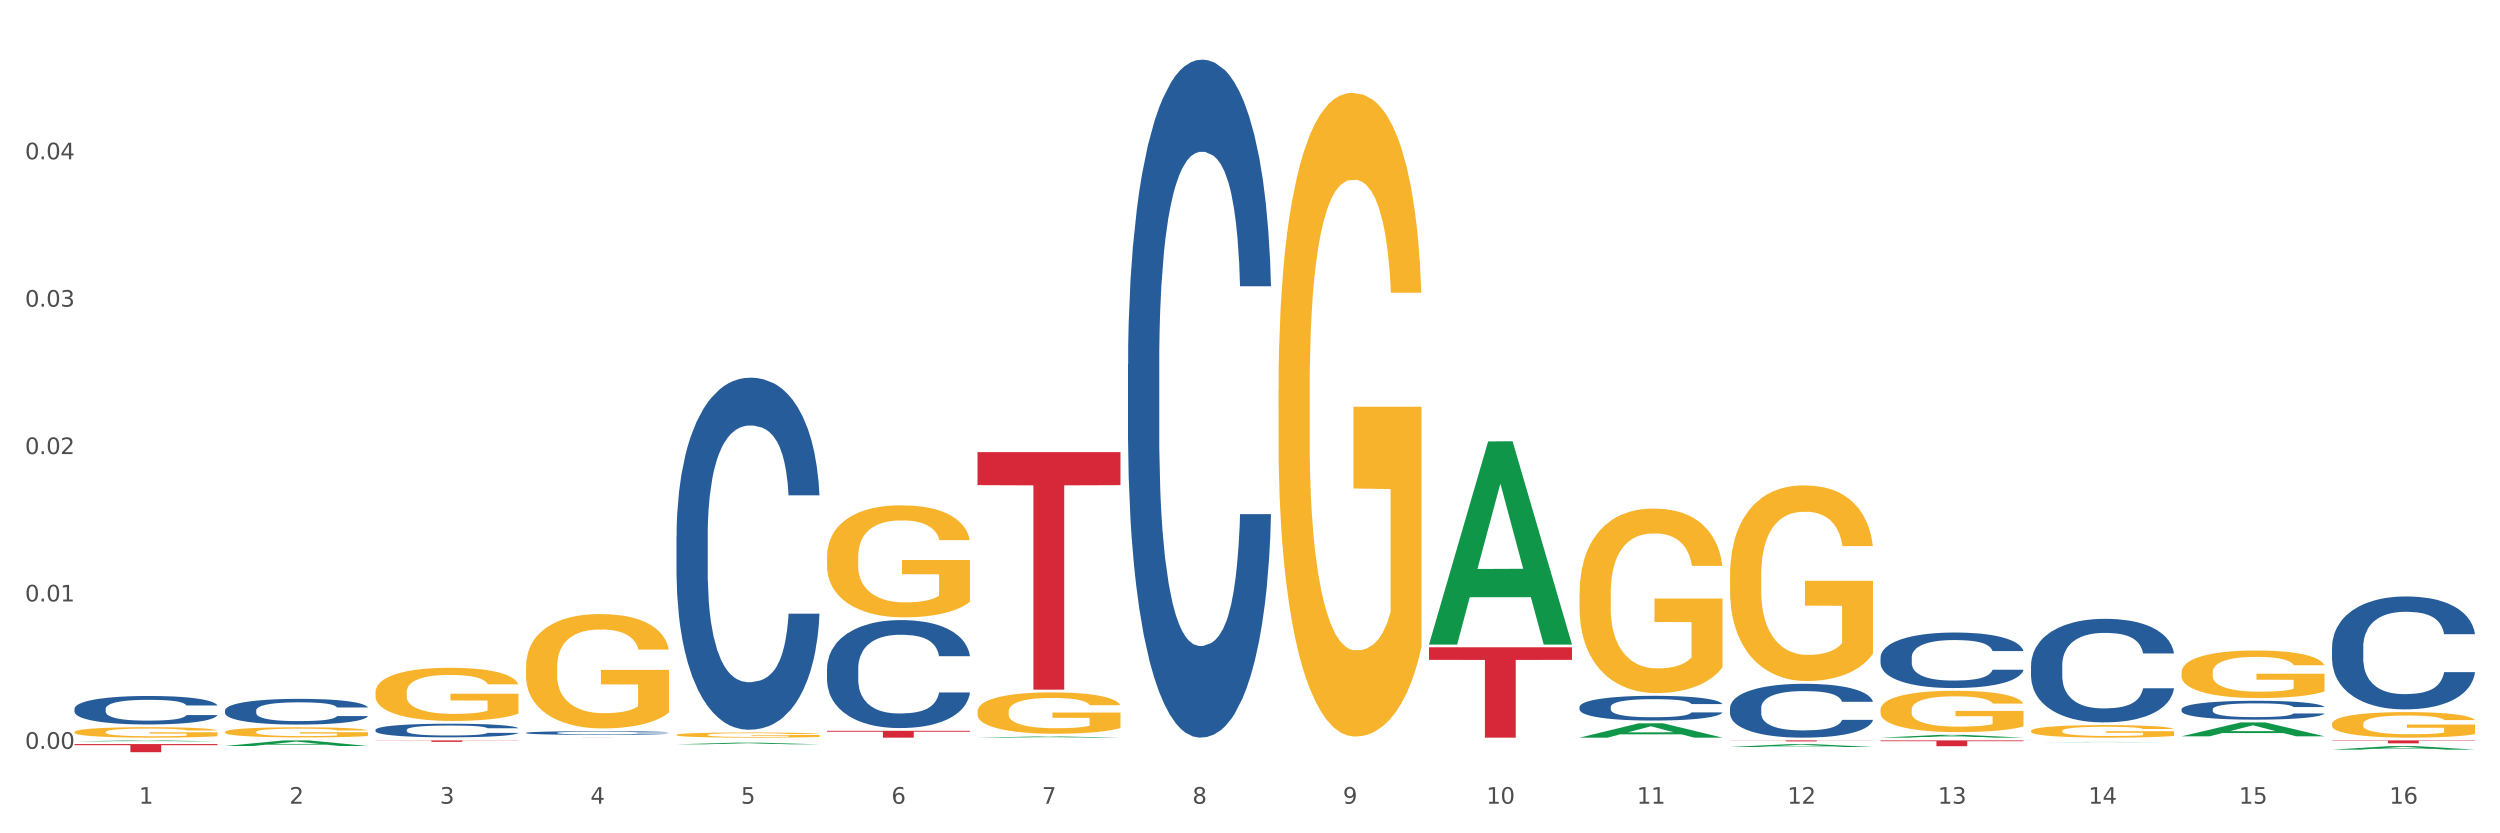
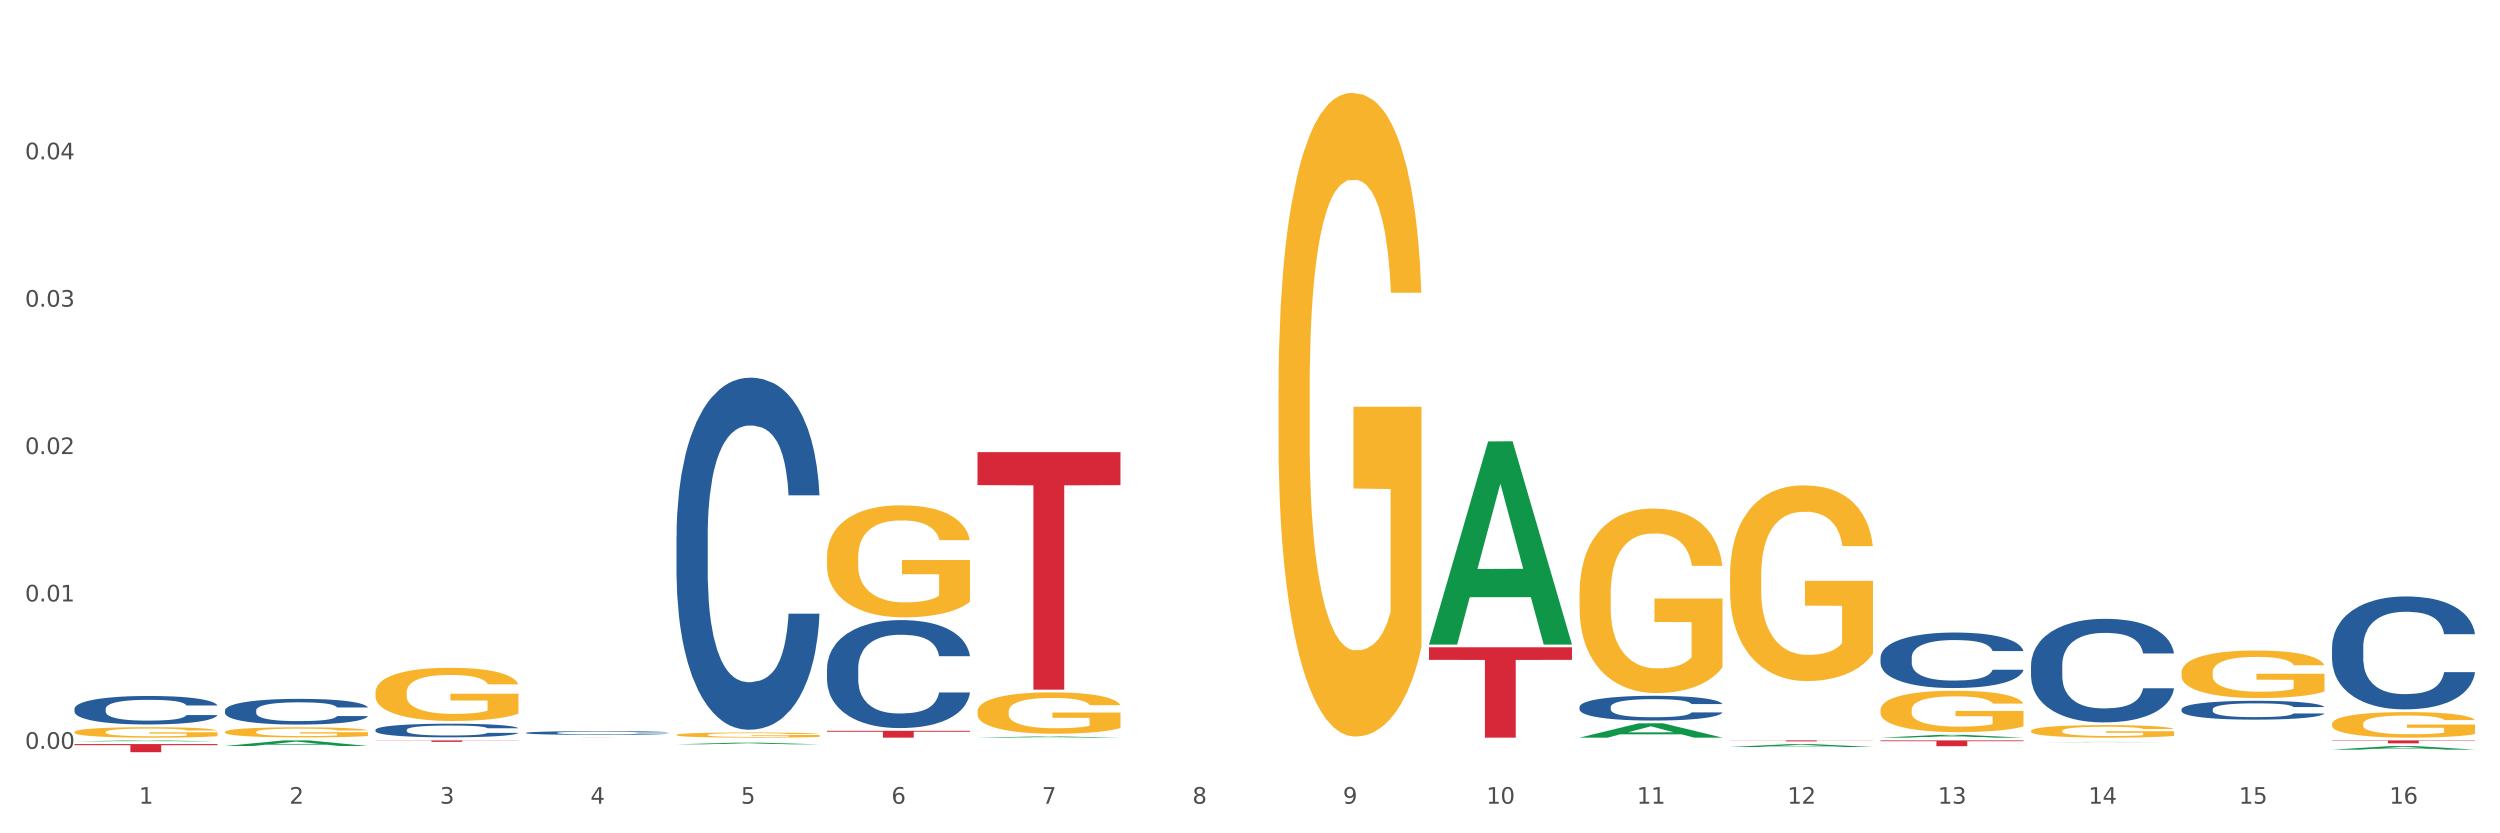
<svg xmlns="http://www.w3.org/2000/svg" xmlns:xlink="http://www.w3.org/1999/xlink" width="1080pt" height="360pt" viewBox="0 0 1080 360" version="1.1">
  <rect x="0" y="0" width="1080" height="360" fill="#333333" stroke="none" />
  <defs>
    <style type="text/css">*{stroke-linejoin: round; stroke-linecap: butt}</style>
  </defs>
  <g id="figure_1">
    <g id="patch_1">
      <path d="M 0 360  L 1080 360  L 1080 0  L 0 0  z " style="fill: #ffffff; stroke: #ffffff; stroke-linejoin: miter" />
    </g>
    <g id="axes_1">
      <g id="matplotlib.axis_1">
        <g id="xtick_1">
          <g id="text_1">
            <g style="fill: #4d4d4d" transform="translate(60.004 347.204) scale(0.096 -0.096)">
              <defs>
                <path id="DejaVuSans-31" d="M 794 531  L 1825 531  L 1825 4091  L 703 3866  L 703 4441  L 1819 4666  L 2450 4666  L 2450 531  L 3481 531  L 3481 0  L 794 0  L 794 531  z " transform="scale(0.016)" />
              </defs>
              <use xlink:href="#DejaVuSans-31" />
            </g>
          </g>
        </g>
        <g id="xtick_2">
          <g id="text_2">
            <g style="fill: #4d4d4d" transform="translate(125.021 347.204) scale(0.096 -0.096)">
              <defs>
                <path id="DejaVuSans-32" d="M 1228 531  L 3431 531  L 3431 0  L 469 0  L 469 531  Q 828 903 1448 1529  Q 2069 2156 2228 2338  Q 2531 2678 2651 2914  Q 2772 3150 2772 3378  Q 2772 3750 2511 3984  Q 2250 4219 1831 4219  Q 1534 4219 1204 4116  Q 875 4013 500 3803  L 500 4441  Q 881 4594 1212 4672  Q 1544 4750 1819 4750  Q 2544 4750 2975 4387  Q 3406 4025 3406 3419  Q 3406 3131 3298 2873  Q 3191 2616 2906 2266  Q 2828 2175 2409 1742  Q 1991 1309 1228 531  z " transform="scale(0.016)" />
              </defs>
              <use xlink:href="#DejaVuSans-32" />
            </g>
          </g>
        </g>
        <g id="xtick_3">
          <g id="text_3">
            <g style="fill: #4d4d4d" transform="translate(190.039 347.204) scale(0.096 -0.096)">
              <defs>
                <path id="DejaVuSans-33" d="M 2597 2516  Q 3050 2419 3304 2112  Q 3559 1806 3559 1356  Q 3559 666 3084 287  Q 2609 -91 1734 -91  Q 1441 -91 1130 -33  Q 819 25 488 141  L 488 750  Q 750 597 1062 519  Q 1375 441 1716 441  Q 2309 441 2620 675  Q 2931 909 2931 1356  Q 2931 1769 2642 2001  Q 2353 2234 1838 2234  L 1294 2234  L 1294 2753  L 1863 2753  Q 2328 2753 2575 2939  Q 2822 3125 2822 3475  Q 2822 3834 2567 4026  Q 2313 4219 1838 4219  Q 1578 4219 1281 4162  Q 984 4106 628 3988  L 628 4550  Q 988 4650 1302 4700  Q 1616 4750 1894 4750  Q 2613 4750 3031 4423  Q 3450 4097 3450 3541  Q 3450 3153 3228 2886  Q 3006 2619 2597 2516  z " transform="scale(0.016)" />
              </defs>
              <use xlink:href="#DejaVuSans-33" />
            </g>
          </g>
        </g>
        <g id="xtick_4">
          <g id="text_4">
            <g style="fill: #4d4d4d" transform="translate(255.056 347.204) scale(0.096 -0.096)">
              <defs>
                <path id="DejaVuSans-34" d="M 2419 4116  L 825 1625  L 2419 1625  L 2419 4116  z M 2253 4666  L 3047 4666  L 3047 1625  L 3713 1625  L 3713 1100  L 3047 1100  L 3047 0  L 2419 0  L 2419 1100  L 313 1100  L 313 1709  L 2253 4666  z " transform="scale(0.016)" />
              </defs>
              <use xlink:href="#DejaVuSans-34" />
            </g>
          </g>
        </g>
        <g id="xtick_5">
          <g id="text_5">
            <g style="fill: #4d4d4d" transform="translate(320.073 347.204) scale(0.096 -0.096)">
              <defs>
                <path id="DejaVuSans-35" d="M 691 4666  L 3169 4666  L 3169 4134  L 1269 4134  L 1269 2991  Q 1406 3038 1543 3061  Q 1681 3084 1819 3084  Q 2600 3084 3056 2656  Q 3513 2228 3513 1497  Q 3513 744 3044 326  Q 2575 -91 1722 -91  Q 1428 -91 1123 -41  Q 819 9 494 109  L 494 744  Q 775 591 1075 516  Q 1375 441 1709 441  Q 2250 441 2565 725  Q 2881 1009 2881 1497  Q 2881 1984 2565 2268  Q 2250 2553 1709 2553  Q 1456 2553 1204 2497  Q 953 2441 691 2322  L 691 4666  z " transform="scale(0.016)" />
              </defs>
              <use xlink:href="#DejaVuSans-35" />
            </g>
          </g>
        </g>
        <g id="xtick_6">
          <g id="text_6">
            <g style="fill: #4d4d4d" transform="translate(385.09 347.204) scale(0.096 -0.096)">
              <defs>
                <path id="DejaVuSans-36" d="M 2113 2584  Q 1688 2584 1439 2293  Q 1191 2003 1191 1497  Q 1191 994 1439 701  Q 1688 409 2113 409  Q 2538 409 2786 701  Q 3034 994 3034 1497  Q 3034 2003 2786 2293  Q 2538 2584 2113 2584  z M 3366 4563  L 3366 3988  Q 3128 4100 2886 4159  Q 2644 4219 2406 4219  Q 1781 4219 1451 3797  Q 1122 3375 1075 2522  Q 1259 2794 1537 2939  Q 1816 3084 2150 3084  Q 2853 3084 3261 2657  Q 3669 2231 3669 1497  Q 3669 778 3244 343  Q 2819 -91 2113 -91  Q 1303 -91 875 529  Q 447 1150 447 2328  Q 447 3434 972 4092  Q 1497 4750 2381 4750  Q 2619 4750 2861 4703  Q 3103 4656 3366 4563  z " transform="scale(0.016)" />
              </defs>
              <use xlink:href="#DejaVuSans-36" />
            </g>
          </g>
        </g>
        <g id="xtick_7">
          <g id="text_7">
            <g style="fill: #4d4d4d" transform="translate(450.108 347.204) scale(0.096 -0.096)">
              <defs>
                <path id="DejaVuSans-37" d="M 525 4666  L 3525 4666  L 3525 4397  L 1831 0  L 1172 0  L 2766 4134  L 525 4134  L 525 4666  z " transform="scale(0.016)" />
              </defs>
              <use xlink:href="#DejaVuSans-37" />
            </g>
          </g>
        </g>
        <g id="xtick_8">
          <g id="text_8">
            <g style="fill: #4d4d4d" transform="translate(515.125 347.204) scale(0.096 -0.096)">
              <defs>
                <path id="DejaVuSans-38" d="M 2034 2216  Q 1584 2216 1326 1975  Q 1069 1734 1069 1313  Q 1069 891 1326 650  Q 1584 409 2034 409  Q 2484 409 2743 651  Q 3003 894 3003 1313  Q 3003 1734 2745 1975  Q 2488 2216 2034 2216  z M 1403 2484  Q 997 2584 770 2862  Q 544 3141 544 3541  Q 544 4100 942 4425  Q 1341 4750 2034 4750  Q 2731 4750 3128 4425  Q 3525 4100 3525 3541  Q 3525 3141 3298 2862  Q 3072 2584 2669 2484  Q 3125 2378 3379 2068  Q 3634 1759 3634 1313  Q 3634 634 3220 271  Q 2806 -91 2034 -91  Q 1263 -91 848 271  Q 434 634 434 1313  Q 434 1759 690 2068  Q 947 2378 1403 2484  z M 1172 3481  Q 1172 3119 1398 2916  Q 1625 2713 2034 2713  Q 2441 2713 2670 2916  Q 2900 3119 2900 3481  Q 2900 3844 2670 4047  Q 2441 4250 2034 4250  Q 1625 4250 1398 4047  Q 1172 3844 1172 3481  z " transform="scale(0.016)" />
              </defs>
              <use xlink:href="#DejaVuSans-38" />
            </g>
          </g>
        </g>
        <g id="xtick_9">
          <g id="text_9">
            <g style="fill: #4d4d4d" transform="translate(580.142 347.204) scale(0.096 -0.096)">
              <defs>
                <path id="DejaVuSans-39" d="M 703 97  L 703 672  Q 941 559 1184 500  Q 1428 441 1663 441  Q 2288 441 2617 861  Q 2947 1281 2994 2138  Q 2813 1869 2534 1725  Q 2256 1581 1919 1581  Q 1219 1581 811 2004  Q 403 2428 403 3163  Q 403 3881 828 4315  Q 1253 4750 1959 4750  Q 2769 4750 3195 4129  Q 3622 3509 3622 2328  Q 3622 1225 3098 567  Q 2575 -91 1691 -91  Q 1453 -91 1209 -44  Q 966 3 703 97  z M 1959 2075  Q 2384 2075 2632 2365  Q 2881 2656 2881 3163  Q 2881 3666 2632 3958  Q 2384 4250 1959 4250  Q 1534 4250 1286 3958  Q 1038 3666 1038 3163  Q 1038 2656 1286 2365  Q 1534 2075 1959 2075  z " transform="scale(0.016)" />
              </defs>
              <use xlink:href="#DejaVuSans-39" />
            </g>
          </g>
        </g>
        <g id="xtick_10">
          <g id="text_10">
            <g style="fill: #4d4d4d" transform="translate(642.105 347.204) scale(0.096 -0.096)">
              <defs>
                <path id="DejaVuSans-30" d="M 2034 4250  Q 1547 4250 1301 3770  Q 1056 3291 1056 2328  Q 1056 1369 1301 889  Q 1547 409 2034 409  Q 2525 409 2770 889  Q 3016 1369 3016 2328  Q 3016 3291 2770 3770  Q 2525 4250 2034 4250  z M 2034 4750  Q 2819 4750 3233 4129  Q 3647 3509 3647 2328  Q 3647 1150 3233 529  Q 2819 -91 2034 -91  Q 1250 -91 836 529  Q 422 1150 422 2328  Q 422 3509 836 4129  Q 1250 4750 2034 4750  z " transform="scale(0.016)" />
              </defs>
              <use xlink:href="#DejaVuSans-31" />
              <use xlink:href="#DejaVuSans-30" transform="translate(63.623 0)" />
            </g>
          </g>
        </g>
        <g id="xtick_11">
          <g id="text_11">
            <g style="fill: #4d4d4d" transform="translate(707.123 347.204) scale(0.096 -0.096)">
              <use xlink:href="#DejaVuSans-31" />
              <use xlink:href="#DejaVuSans-31" transform="translate(63.623 0)" />
            </g>
          </g>
        </g>
        <g id="xtick_12">
          <g id="text_12">
            <g style="fill: #4d4d4d" transform="translate(772.14 347.204) scale(0.096 -0.096)">
              <use xlink:href="#DejaVuSans-31" />
              <use xlink:href="#DejaVuSans-32" transform="translate(63.623 0)" />
            </g>
          </g>
        </g>
        <g id="xtick_13">
          <g id="text_13">
            <g style="fill: #4d4d4d" transform="translate(837.157 347.204) scale(0.096 -0.096)">
              <use xlink:href="#DejaVuSans-31" />
              <use xlink:href="#DejaVuSans-33" transform="translate(63.623 0)" />
            </g>
          </g>
        </g>
        <g id="xtick_14">
          <g id="text_14">
            <g style="fill: #4d4d4d" transform="translate(902.174 347.204) scale(0.096 -0.096)">
              <use xlink:href="#DejaVuSans-31" />
              <use xlink:href="#DejaVuSans-34" transform="translate(63.623 0)" />
            </g>
          </g>
        </g>
        <g id="xtick_15">
          <g id="text_15">
            <g style="fill: #4d4d4d" transform="translate(967.192 347.204) scale(0.096 -0.096)">
              <use xlink:href="#DejaVuSans-31" />
              <use xlink:href="#DejaVuSans-35" transform="translate(63.623 0)" />
            </g>
          </g>
        </g>
        <g id="xtick_16">
          <g id="text_16">
            <g style="fill: #4d4d4d" transform="translate(1032.209 347.204) scale(0.096 -0.096)">
              <use xlink:href="#DejaVuSans-31" />
              <use xlink:href="#DejaVuSans-36" transform="translate(63.623 0)" />
            </g>
          </g>
        </g>
        <g id="xtick_17" />
        <g id="xtick_18" />
        <g id="xtick_19" />
        <g id="xtick_20" />
        <g id="xtick_21" />
        <g id="xtick_22" />
        <g id="xtick_23" />
        <g id="xtick_24" />
        <g id="xtick_25" />
        <g id="xtick_26" />
        <g id="xtick_27" />
        <g id="xtick_28" />
        <g id="xtick_29" />
        <g id="xtick_30" />
        <g id="xtick_31" />
      </g>
      <g id="matplotlib.axis_2">
        <g id="ytick_1">
          <g id="text_17">
            <g style="fill: #4d4d4d" transform="translate(10.8 323.488) scale(0.096 -0.096)">
              <defs>
                <path id="DejaVuSans-2e" d="M 684 794  L 1344 794  L 1344 0  L 684 0  L 684 794  z " transform="scale(0.016)" />
              </defs>
              <use xlink:href="#DejaVuSans-30" />
              <use xlink:href="#DejaVuSans-2e" transform="translate(63.623 0)" />
              <use xlink:href="#DejaVuSans-30" transform="translate(95.41 0)" />
              <use xlink:href="#DejaVuSans-30" transform="translate(159.033 0)" />
            </g>
          </g>
        </g>
        <g id="ytick_2">
          <g id="text_18">
            <g style="fill: #4d4d4d" transform="translate(10.8 259.822) scale(0.096 -0.096)">
              <use xlink:href="#DejaVuSans-30" />
              <use xlink:href="#DejaVuSans-2e" transform="translate(63.623 0)" />
              <use xlink:href="#DejaVuSans-30" transform="translate(95.41 0)" />
              <use xlink:href="#DejaVuSans-31" transform="translate(159.033 0)" />
            </g>
          </g>
        </g>
        <g id="ytick_3">
          <g id="text_19">
            <g style="fill: #4d4d4d" transform="translate(10.8 196.156) scale(0.096 -0.096)">
              <use xlink:href="#DejaVuSans-30" />
              <use xlink:href="#DejaVuSans-2e" transform="translate(63.623 0)" />
              <use xlink:href="#DejaVuSans-30" transform="translate(95.41 0)" />
              <use xlink:href="#DejaVuSans-32" transform="translate(159.033 0)" />
            </g>
          </g>
        </g>
        <g id="ytick_4">
          <g id="text_20">
            <g style="fill: #4d4d4d" transform="translate(10.8 132.489) scale(0.096 -0.096)">
              <use xlink:href="#DejaVuSans-30" />
              <use xlink:href="#DejaVuSans-2e" transform="translate(63.623 0)" />
              <use xlink:href="#DejaVuSans-30" transform="translate(95.41 0)" />
              <use xlink:href="#DejaVuSans-33" transform="translate(159.033 0)" />
            </g>
          </g>
        </g>
        <g id="ytick_5">
          <g id="text_21">
            <g style="fill: #4d4d4d" transform="translate(10.8 68.823) scale(0.096 -0.096)">
              <use xlink:href="#DejaVuSans-30" />
              <use xlink:href="#DejaVuSans-2e" transform="translate(63.623 0)" />
              <use xlink:href="#DejaVuSans-30" transform="translate(95.41 0)" />
              <use xlink:href="#DejaVuSans-34" transform="translate(159.033 0)" />
            </g>
          </g>
        </g>
        <g id="ytick_6" />
        <g id="ytick_7" />
        <g id="ytick_8" />
        <g id="ytick_9" />
        <g id="ytick_10" />
      </g>
      <g id="PolyCollection_1">
        <path d="M 162.209 319.841  L 223.976 319.841  L 223.976 319.93  L 199.679 319.931  L 199.679 320.481  L 186.36 320.481  L 186.36 319.931  L 162.209 319.93  L 162.209 319.842  L 162.209 319.841  z " clip-path="url(#pc6e1eb8316)" style="fill: #d62839" />
        <path d="M 227.227 318.632  L 288.993 318.632  L 288.993 318.636  L 264.696 318.636  L 264.696 318.665  L 251.377 318.665  L 251.377 318.636  L 227.227 318.636  L 227.227 318.632  L 227.227 318.632  z " clip-path="url(#pc6e1eb8316)" style="fill: #d62839" />
        <path d="M 357.261 315.704  L 419.028 315.704  L 419.028 316.115  L 394.731 316.118  L 394.731 318.665  L 381.412 318.665  L 381.412 316.118  L 357.261 316.115  L 357.261 315.707  L 357.261 315.704  z " clip-path="url(#pc6e1eb8316)" style="fill: #d62839" />
        <path d="M 422.278 195.323  L 484.045 195.323  L 484.045 209.583  L 459.748 209.679  L 459.748 297.934  L 446.429 297.934  L 446.429 209.679  L 422.278 209.583  L 422.278 195.42  L 422.278 195.323  z " clip-path="url(#pc6e1eb8316)" style="fill: #d62839" />
        <path d="M 617.33 279.632  L 679.097 279.632  L 679.097 285.056  L 654.8 285.093  L 654.8 318.665  L 641.481 318.665  L 641.481 285.093  L 617.33 285.056  L 617.33 279.668  L 617.33 279.632  z " clip-path="url(#pc6e1eb8316)" style="fill: #d62839" />
        <path d="M 747.365 319.841  L 809.131 319.841  L 809.131 319.903  L 784.834 319.903  L 784.834 320.285  L 771.515 320.285  L 771.515 319.903  L 747.365 319.903  L 747.365 319.842  L 747.365 319.841  z " clip-path="url(#pc6e1eb8316)" style="fill: #d62839" />
        <path d="M 812.382 319.841  L 874.148 319.841  L 874.148 320.19  L 849.852 320.192  L 849.852 322.352  L 836.532 322.352  L 836.532 320.192  L 812.382 320.19  L 812.382 319.843  L 812.382 319.841  z " clip-path="url(#pc6e1eb8316)" style="fill: #d62839" />
        <path d="M 1007.434 319.841  L 1069.2 319.841  L 1069.2 320.017  L 1044.903 320.019  L 1044.903 321.11  L 1031.584 321.11  L 1031.584 320.019  L 1007.434 320.017  L 1007.434 319.842  L 1007.434 319.841  z " clip-path="url(#pc6e1eb8316)" style="fill: #d62839" />
        <path d="M 32.175 321.443  L 93.941 321.443  L 93.941 321.93  L 69.645 321.934  L 69.645 324.95  L 56.325 324.95  L 56.325 321.934  L 32.175 321.93  L 32.175 321.447  L 32.175 321.443  z " clip-path="url(#pc6e1eb8316)" style="fill: #d62839" />
        <path d="M 162.209 299.102  L 162.282 299.081  L 162.282 298.326  L 162.428 297.675  L 163.157 296.101  L 164.251 294.8  L 165.054 294.107  L 165.856 293.541  L 166.804 292.974  L 167.97 292.386  L 170.085 291.526  L 171.398 291.085  L 173.002 290.624  L 175.919 289.952  L 178.034 289.574  L 180.222 289.259  L 183.795 288.882  L 186.128 288.714  L 188.608 288.588  L 191.598 288.504  L 193.858 288.483  L 198.817 288.546  L 203.047 288.735  L 205.089 288.882  L 207.714 289.133  L 209.099 289.301  L 211.36 289.637  L 213.694 290.078  L 215.298 290.456  L 217.704 291.169  L 219.528 291.883  L 221.205 292.764  L 222.08 293.373  L 222.736 293.939  L 223.32 294.59  L 223.903 295.618  L 210.777 295.618  L 210.266 294.884  L 209.464 294.191  L 208.297 293.52  L 207.276 293.1  L 205.526 292.575  L 203.922 292.239  L 202.245 291.988  L 200.203 291.778  L 198.598 291.673  L 196.338 291.589  L 191.889 291.61  L 188.9 291.778  L 186.858 291.988  L 185.545 292.177  L 184.378 292.386  L 183.066 292.68  L 181.534 293.121  L 180.44 293.52  L 179.347 294.023  L 178.471 294.527  L 177.669 295.115  L 177.013 295.744  L 176.503 296.395  L 176.065 297.192  L 175.7 298.515  L 175.7 301.39  L 175.846 302.04  L 176.211 302.901  L 176.648 303.551  L 177.378 304.328  L 178.034 304.853  L 179.274 305.608  L 180.659 306.238  L 181.753 306.636  L 182.847 306.972  L 184.743 307.434  L 186.858 307.812  L 188.681 308.043  L 191.16 308.252  L 192.837 308.336  L 194.296 308.378  L 197.869 308.378  L 200.422 308.315  L 203.266 308.168  L 205.453 307.98  L 207.276 307.749  L 209.318 307.371  L 210.631 307.014  L 210.631 302.628  L 194.588 302.607  L 194.588 299.69  L 223.976 299.69  L 223.976 308.252  L 222.736 308.693  L 221.351 309.092  L 219.892 309.449  L 217.704 309.889  L 215.079 310.309  L 212.746 310.603  L 210.266 310.855  L 207.349 311.086  L 203.557 311.295  L 201.224 311.379  L 198.307 311.442  L 194.879 311.463  L 191.889 311.421  L 188.972 311.316  L 185.91 311.128  L 182.92 310.855  L 180.659 310.582  L 178.399 310.246  L 175.992 309.805  L 174.096 309.386  L 172.638 309.008  L 171.033 308.525  L 169.283 307.896  L 167.97 307.329  L 166.804 306.741  L 165.564 305.986  L 164.689 305.335  L 163.814 304.517  L 163.303 303.908  L 162.72 302.964  L 162.282 301.642  L 162.209 299.102  z " clip-path="url(#pc6e1eb8316)" style="fill: #f7b32b" />
        <path d="M 292.244 317.465  L 292.317 317.463  L 292.317 317.39  L 292.463 317.327  L 293.192 317.174  L 294.286 317.047  L 295.088 316.98  L 295.89 316.925  L 296.838 316.87  L 298.005 316.813  L 300.12 316.73  L 301.432 316.687  L 303.037 316.642  L 305.954 316.577  L 308.068 316.54  L 310.256 316.51  L 313.829 316.473  L 316.163 316.457  L 318.642 316.445  L 321.632 316.436  L 323.893 316.434  L 328.852 316.44  L 333.081 316.459  L 335.123 316.473  L 337.748 316.497  L 339.134 316.514  L 341.395 316.546  L 343.728 316.589  L 345.332 316.626  L 347.739 316.695  L 349.562 316.764  L 351.239 316.85  L 352.114 316.909  L 352.771 316.964  L 353.354 317.027  L 353.937 317.127  L 340.811 317.127  L 340.301 317.056  L 339.499 316.988  L 338.332 316.923  L 337.311 316.882  L 335.561 316.832  L 333.956 316.799  L 332.279 316.775  L 330.237 316.754  L 328.633 316.744  L 326.372 316.736  L 321.924 316.738  L 318.934 316.754  L 316.892 316.775  L 315.58 316.793  L 314.413 316.813  L 313.1 316.842  L 311.569 316.885  L 310.475 316.923  L 309.381 316.972  L 308.506 317.021  L 307.704 317.078  L 307.047 317.139  L 306.537 317.202  L 306.099 317.28  L 305.735 317.408  L 305.735 317.687  L 305.881 317.75  L 306.245 317.834  L 306.683 317.897  L 307.412 317.972  L 308.068 318.023  L 309.308 318.096  L 310.694 318.158  L 311.788 318.196  L 312.881 318.229  L 314.777 318.274  L 316.892 318.31  L 318.715 318.333  L 321.195 318.353  L 322.872 318.361  L 324.33 318.365  L 327.904 318.365  L 330.456 318.359  L 333.3 318.345  L 335.488 318.327  L 337.311 318.304  L 339.353 318.268  L 340.665 318.233  L 340.665 317.807  L 324.622 317.805  L 324.622 317.522  L 354.01 317.522  L 354.01 318.353  L 352.771 318.396  L 351.385 318.435  L 349.927 318.469  L 347.739 318.512  L 345.114 318.553  L 342.78 318.581  L 340.301 318.606  L 337.384 318.628  L 333.592 318.648  L 331.258 318.657  L 328.341 318.663  L 324.914 318.665  L 321.924 318.661  L 319.007 318.651  L 315.944 318.632  L 312.954 318.606  L 310.694 318.579  L 308.433 318.547  L 306.027 318.504  L 304.131 318.463  L 302.672 318.426  L 301.068 318.38  L 299.318 318.318  L 298.005 318.264  L 296.838 318.206  L 295.598 318.133  L 294.723 318.07  L 293.848 317.991  L 293.338 317.931  L 292.754 317.84  L 292.317 317.711  L 292.244 317.465  z " clip-path="url(#pc6e1eb8316)" style="fill: #f7b32b" />
        <path d="M 357.261 240.669  L 357.334 240.625  L 357.334 239.034  L 357.48 237.664  L 358.209 234.349  L 359.303 231.609  L 360.105 230.15  L 360.907 228.957  L 361.855 227.764  L 363.022 226.526  L 365.137 224.714  L 366.45 223.786  L 368.054 222.814  L 370.971 221.399  L 373.086 220.604  L 375.273 219.941  L 378.847 219.145  L 381.18 218.792  L 383.66 218.526  L 386.649 218.35  L 388.91 218.305  L 393.869 218.438  L 398.098 218.836  L 400.14 219.145  L 402.766 219.676  L 404.151 220.029  L 406.412 220.736  L 408.745 221.664  L 410.35 222.46  L 412.756 223.963  L 414.579 225.465  L 416.256 227.322  L 417.132 228.603  L 417.788 229.797  L 418.371 231.167  L 418.955 233.333  L 405.828 233.333  L 405.318 231.786  L 404.516 230.327  L 403.349 228.913  L 402.328 228.029  L 400.578 226.924  L 398.974 226.217  L 397.296 225.686  L 395.254 225.244  L 393.65 225.023  L 391.39 224.847  L 386.941 224.891  L 383.951 225.244  L 381.909 225.686  L 380.597 226.084  L 379.43 226.526  L 378.117 227.145  L 376.586 228.073  L 375.492 228.913  L 374.398 229.974  L 373.523 231.034  L 372.721 232.272  L 372.065 233.598  L 371.554 234.968  L 371.117 236.647  L 370.752 239.432  L 370.752 245.487  L 370.898 246.857  L 371.263 248.669  L 371.7 250.039  L 372.429 251.675  L 373.086 252.779  L 374.325 254.371  L 375.711 255.697  L 376.805 256.536  L 377.899 257.243  L 379.795 258.216  L 381.909 259.011  L 383.733 259.497  L 386.212 259.939  L 387.889 260.116  L 389.348 260.205  L 392.921 260.205  L 395.473 260.072  L 398.317 259.763  L 400.505 259.365  L 402.328 258.879  L 404.37 258.083  L 405.683 257.332  L 405.683 248.095  L 389.639 248.05  L 389.639 241.907  L 419.028 241.907  L 419.028 259.939  L 417.788 260.868  L 416.402 261.707  L 414.944 262.459  L 412.756 263.387  L 410.131 264.271  L 407.797 264.89  L 405.318 265.42  L 402.401 265.906  L 398.609 266.348  L 396.275 266.525  L 393.358 266.657  L 389.931 266.702  L 386.941 266.613  L 384.024 266.392  L 380.961 265.995  L 377.972 265.42  L 375.711 264.845  L 373.45 264.138  L 371.044 263.21  L 369.148 262.326  L 367.689 261.531  L 366.085 260.514  L 364.335 259.188  L 363.022 257.995  L 361.855 256.757  L 360.616 255.166  L 359.741 253.796  L 358.866 252.072  L 358.355 250.791  L 357.772 248.802  L 357.334 246.017  L 357.261 240.669  z " clip-path="url(#pc6e1eb8316)" style="fill: #f7b32b" />
-         <path d="M 227.227 288.116  L 227.3 288.071  L 227.3 286.447  L 227.445 285.048  L 228.175 281.664  L 229.269 278.866  L 230.071 277.377  L 230.873 276.159  L 231.821 274.94  L 232.988 273.677  L 235.102 271.827  L 236.415 270.879  L 238.019 269.887  L 240.936 268.443  L 243.051 267.63  L 245.239 266.954  L 248.812 266.141  L 251.146 265.78  L 253.625 265.51  L 256.615 265.329  L 258.876 265.284  L 263.834 265.419  L 268.064 265.825  L 270.106 266.141  L 272.731 266.683  L 274.117 267.044  L 276.377 267.766  L 278.711 268.713  L 280.315 269.526  L 282.722 271.06  L 284.545 272.594  L 286.222 274.489  L 287.097 275.798  L 287.753 277.016  L 288.337 278.415  L 288.92 280.626  L 275.794 280.626  L 275.283 279.047  L 274.481 277.557  L 273.315 276.114  L 272.294 275.211  L 270.543 274.083  L 268.939 273.361  L 267.262 272.82  L 265.22 272.368  L 263.616 272.143  L 261.355 271.962  L 256.907 272.007  L 253.917 272.368  L 251.875 272.82  L 250.562 273.226  L 249.396 273.677  L 248.083 274.309  L 246.552 275.256  L 245.458 276.114  L 244.364 277.196  L 243.489 278.279  L 242.687 279.543  L 242.03 280.897  L 241.52 282.295  L 241.082 284.01  L 240.718 286.853  L 240.718 293.035  L 240.863 294.434  L 241.228 296.284  L 241.666 297.682  L 242.395 299.352  L 243.051 300.48  L 244.291 302.105  L 245.676 303.458  L 246.77 304.316  L 247.864 305.038  L 249.76 306.03  L 251.875 306.842  L 253.698 307.339  L 256.177 307.79  L 257.855 307.971  L 259.313 308.061  L 262.886 308.061  L 265.439 307.925  L 268.283 307.61  L 270.47 307.203  L 272.294 306.707  L 274.335 305.895  L 275.648 305.128  L 275.648 295.697  L 259.605 295.652  L 259.605 289.38  L 288.993 289.38  L 288.993 307.79  L 287.753 308.738  L 286.368 309.595  L 284.909 310.362  L 282.722 311.31  L 280.096 312.212  L 277.763 312.844  L 275.283 313.385  L 272.366 313.882  L 268.574 314.333  L 266.241 314.513  L 263.324 314.649  L 259.897 314.694  L 256.907 314.604  L 253.99 314.378  L 250.927 313.972  L 247.937 313.385  L 245.676 312.799  L 243.416 312.077  L 241.009 311.129  L 239.113 310.227  L 237.655 309.414  L 236.05 308.377  L 234.3 307.023  L 232.988 305.805  L 231.821 304.541  L 230.581 302.917  L 229.706 301.518  L 228.831 299.758  L 228.321 298.45  L 227.737 296.419  L 227.3 293.576  L 227.227 288.116  z " clip-path="url(#pc6e1eb8316)" style="fill: #f7b32b" />
        <path d="M 32.175 316.234  L 32.248 316.23  L 32.248 316.081  L 32.394 315.953  L 33.123 315.644  L 34.217 315.388  L 35.019 315.252  L 35.821 315.14  L 36.769 315.029  L 37.936 314.913  L 40.051 314.744  L 41.363 314.657  L 42.968 314.567  L 45.885 314.434  L 47.999 314.36  L 50.187 314.298  L 53.76 314.224  L 56.094 314.191  L 58.573 314.166  L 61.563 314.15  L 63.824 314.146  L 68.783 314.158  L 73.012 314.195  L 75.054 314.224  L 77.679 314.274  L 79.065 314.307  L 81.326 314.373  L 83.659 314.459  L 85.263 314.534  L 87.67 314.674  L 89.493 314.814  L 91.17 314.988  L 92.045 315.107  L 92.702 315.219  L 93.285 315.347  L 93.868 315.549  L 80.742 315.549  L 80.232 315.404  L 79.43 315.268  L 78.263 315.136  L 77.242 315.054  L 75.492 314.95  L 73.887 314.884  L 72.21 314.835  L 70.168 314.794  L 68.564 314.773  L 66.303 314.756  L 61.855 314.761  L 58.865 314.794  L 56.823 314.835  L 55.511 314.872  L 54.344 314.913  L 53.031 314.971  L 51.5 315.058  L 50.406 315.136  L 49.312 315.235  L 48.437 315.334  L 47.635 315.45  L 46.979 315.574  L 46.468 315.702  L 46.031 315.858  L 45.666 316.118  L 45.666 316.684  L 45.812 316.812  L 46.176 316.981  L 46.614 317.109  L 47.343 317.262  L 47.999 317.365  L 49.239 317.513  L 50.625 317.637  L 51.719 317.716  L 52.812 317.782  L 54.708 317.872  L 56.823 317.947  L 58.646 317.992  L 61.126 318.033  L 62.803 318.05  L 64.261 318.058  L 67.835 318.058  L 70.387 318.046  L 73.231 318.017  L 75.419 317.98  L 77.242 317.934  L 79.284 317.86  L 80.596 317.79  L 80.596 316.927  L 64.553 316.923  L 64.553 316.349  L 93.941 316.349  L 93.941 318.033  L 92.702 318.12  L 91.316 318.198  L 89.858 318.269  L 87.67 318.355  L 85.045 318.438  L 82.711 318.496  L 80.232 318.545  L 77.315 318.59  L 73.523 318.632  L 71.189 318.648  L 68.272 318.661  L 64.845 318.665  L 61.855 318.657  L 58.938 318.636  L 55.875 318.599  L 52.885 318.545  L 50.625 318.491  L 48.364 318.425  L 45.958 318.339  L 44.062 318.256  L 42.603 318.182  L 40.999 318.087  L 39.249 317.963  L 37.936 317.852  L 36.769 317.736  L 35.529 317.588  L 34.654 317.46  L 33.779 317.299  L 33.269 317.179  L 32.685 316.993  L 32.248 316.733  L 32.175 316.234  z " clip-path="url(#pc6e1eb8316)" style="fill: #f7b32b" />
        <path d="M 97.192 316.211  L 97.265 316.207  L 97.265 316.064  L 97.411 315.94  L 98.14 315.64  L 99.234 315.393  L 100.036 315.261  L 100.838 315.153  L 101.786 315.045  L 102.953 314.933  L 105.068 314.769  L 106.381 314.686  L 107.985 314.598  L 110.902 314.47  L 113.017 314.398  L 115.204 314.338  L 118.778 314.266  L 121.111 314.234  L 123.591 314.21  L 126.58 314.194  L 128.841 314.19  L 133.8 314.202  L 138.03 314.238  L 140.071 314.266  L 142.697 314.314  L 144.082 314.346  L 146.343 314.41  L 148.676 314.494  L 150.281 314.566  L 152.687 314.701  L 154.51 314.837  L 156.188 315.005  L 157.063 315.121  L 157.719 315.229  L 158.302 315.353  L 158.886 315.548  L 145.759 315.548  L 145.249 315.409  L 144.447 315.277  L 143.28 315.149  L 142.259 315.069  L 140.509 314.969  L 138.905 314.905  L 137.227 314.857  L 135.185 314.817  L 133.581 314.797  L 131.321 314.781  L 126.872 314.785  L 123.882 314.817  L 121.84 314.857  L 120.528 314.893  L 119.361 314.933  L 118.048 314.989  L 116.517 315.073  L 115.423 315.149  L 114.329 315.245  L 113.454 315.341  L 112.652 315.452  L 111.996 315.572  L 111.485 315.696  L 111.048 315.848  L 110.683 316.1  L 110.683 316.647  L 110.829 316.771  L 111.194 316.934  L 111.631 317.058  L 112.36 317.206  L 113.017 317.306  L 114.256 317.45  L 115.642 317.57  L 116.736 317.645  L 117.83 317.709  L 119.726 317.797  L 121.84 317.869  L 123.664 317.913  L 126.143 317.953  L 127.82 317.969  L 129.279 317.977  L 132.852 317.977  L 135.404 317.965  L 138.248 317.937  L 140.436 317.901  L 142.259 317.857  L 144.301 317.785  L 145.614 317.717  L 145.614 316.883  L 129.57 316.879  L 129.57 316.323  L 158.959 316.323  L 158.959 317.953  L 157.719 318.037  L 156.333 318.113  L 154.875 318.181  L 152.687 318.265  L 150.062 318.344  L 147.728 318.4  L 145.249 318.448  L 142.332 318.492  L 138.54 318.532  L 136.206 318.548  L 133.289 318.56  L 129.862 318.564  L 126.872 318.556  L 123.955 318.536  L 120.892 318.5  L 117.903 318.448  L 115.642 318.396  L 113.381 318.333  L 110.975 318.249  L 109.079 318.169  L 107.62 318.097  L 106.016 318.005  L 104.266 317.885  L 102.953 317.777  L 101.786 317.665  L 100.547 317.522  L 99.672 317.398  L 98.797 317.242  L 98.286 317.126  L 97.703 316.946  L 97.265 316.695  L 97.192 316.211  z " clip-path="url(#pc6e1eb8316)" style="fill: #f7b32b" />
-         <path d="M 877.399 320.609  L 877.463 320.609  L 902.933 320.52  L 913.504 320.52  L 939.166 320.61  L 926.94 320.61  L 921.4 320.589  L 895.101 320.589  L 894.91 320.589  L 889.561 320.61  L 877.399 320.61  L 877.399 320.609  L 898.412 320.576  L 918.089 320.576  L 908.346 320.539  L 908.219 320.539  L 908.091 320.539  L 898.349 320.576  L 898.412 320.576  L 877.399 320.609  z " clip-path="url(#pc6e1eb8316)" style="fill: #109648" />
+         <path d="M 877.399 320.609  L 877.463 320.609  L 902.933 320.52  L 913.504 320.52  L 939.166 320.61  L 926.94 320.61  L 921.4 320.589  L 895.101 320.589  L 894.91 320.589  L 889.561 320.61  L 877.399 320.61  L 877.399 320.609  L 898.412 320.576  L 918.089 320.576  L 908.346 320.539  L 908.219 320.539  L 908.091 320.539  L 898.349 320.576  L 898.412 320.576  z " clip-path="url(#pc6e1eb8316)" style="fill: #109648" />
        <path d="M 422.278 307.37  L 422.351 307.354  L 422.351 306.766  L 422.497 306.26  L 423.226 305.036  L 424.32 304.024  L 425.122 303.485  L 425.925 303.044  L 426.873 302.604  L 428.039 302.147  L 430.154 301.477  L 431.467 301.135  L 433.071 300.776  L 435.988 300.253  L 438.103 299.959  L 440.291 299.715  L 443.864 299.421  L 446.197 299.29  L 448.677 299.192  L 451.667 299.127  L 453.927 299.111  L 458.886 299.16  L 463.116 299.307  L 465.158 299.421  L 467.783 299.617  L 469.168 299.747  L 471.429 300.008  L 473.763 300.351  L 475.367 300.645  L 477.773 301.2  L 479.596 301.755  L 481.274 302.44  L 482.149 302.914  L 482.805 303.355  L 483.389 303.861  L 483.972 304.66  L 470.846 304.66  L 470.335 304.089  L 469.533 303.55  L 468.366 303.028  L 467.345 302.702  L 465.595 302.294  L 463.991 302.032  L 462.314 301.837  L 460.272 301.673  L 458.667 301.592  L 456.407 301.526  L 451.958 301.543  L 448.969 301.673  L 446.927 301.837  L 445.614 301.983  L 444.447 302.147  L 443.135 302.375  L 441.603 302.718  L 440.509 303.028  L 439.416 303.42  L 438.54 303.812  L 437.738 304.269  L 437.082 304.758  L 436.571 305.264  L 436.134 305.885  L 435.769 306.913  L 435.769 309.149  L 435.915 309.655  L 436.28 310.324  L 436.717 310.83  L 437.447 311.434  L 438.103 311.842  L 439.343 312.43  L 440.728 312.919  L 441.822 313.23  L 442.916 313.491  L 444.812 313.85  L 446.927 314.144  L 448.75 314.323  L 451.229 314.486  L 452.906 314.552  L 454.365 314.584  L 457.938 314.584  L 460.49 314.535  L 463.334 314.421  L 465.522 314.274  L 467.345 314.095  L 469.387 313.801  L 470.7 313.523  L 470.7 310.112  L 454.657 310.096  L 454.657 307.827  L 484.045 307.827  L 484.045 314.486  L 482.805 314.829  L 481.42 315.139  L 479.961 315.417  L 477.773 315.76  L 475.148 316.086  L 472.815 316.314  L 470.335 316.51  L 467.418 316.69  L 463.626 316.853  L 461.293 316.918  L 458.376 316.967  L 454.948 316.984  L 451.958 316.951  L 449.041 316.869  L 445.979 316.723  L 442.989 316.51  L 440.728 316.298  L 438.468 316.037  L 436.061 315.694  L 434.165 315.368  L 432.707 315.074  L 431.102 314.699  L 429.352 314.209  L 428.039 313.768  L 426.873 313.311  L 425.633 312.724  L 424.758 312.218  L 423.883 311.581  L 423.372 311.108  L 422.789 310.373  L 422.351 309.345  L 422.278 307.37  z " clip-path="url(#pc6e1eb8316)" style="fill: #f7b32b" />
        <path d="M 552.313 168.611  L 552.386 168.357  L 552.386 159.214  L 552.532 151.341  L 553.261 132.292  L 554.355 116.546  L 555.157 108.164  L 555.959 101.307  L 556.907 94.45  L 558.074 87.338  L 560.189 76.925  L 561.501 71.591  L 563.106 66.004  L 566.023 57.877  L 568.137 53.305  L 570.325 49.495  L 573.898 44.924  L 576.232 42.892  L 578.711 41.368  L 581.701 40.352  L 583.962 40.098  L 588.921 40.86  L 593.15 43.146  L 595.192 44.924  L 597.817 47.971  L 599.203 50.003  L 601.464 54.067  L 603.797 59.4  L 605.401 63.972  L 607.808 72.607  L 609.631 81.243  L 611.308 91.91  L 612.183 99.275  L 612.84 106.133  L 613.423 114.006  L 614.006 126.451  L 600.88 126.451  L 600.37 117.562  L 599.567 109.18  L 598.401 101.053  L 597.38 95.973  L 595.63 89.624  L 594.025 85.56  L 592.348 82.512  L 590.306 79.973  L 588.702 78.703  L 586.441 77.687  L 581.993 77.941  L 579.003 79.973  L 576.961 82.512  L 575.649 84.798  L 574.482 87.338  L 573.169 90.894  L 571.638 96.227  L 570.544 101.053  L 569.45 107.148  L 568.575 113.244  L 567.773 120.355  L 567.116 127.975  L 566.606 135.848  L 566.168 145.499  L 565.804 161.5  L 565.804 196.295  L 565.95 204.169  L 566.314 214.582  L 566.752 222.455  L 567.481 231.852  L 568.137 238.202  L 569.377 247.345  L 570.763 254.964  L 571.856 259.79  L 572.95 263.854  L 574.846 269.441  L 576.961 274.013  L 578.784 276.807  L 581.264 279.346  L 582.941 280.362  L 584.399 280.87  L 587.973 280.87  L 590.525 280.108  L 593.369 278.33  L 595.557 276.045  L 597.38 273.251  L 599.422 268.679  L 600.734 264.362  L 600.734 211.28  L 584.691 211.026  L 584.691 175.723  L 614.079 175.723  L 614.079 279.346  L 612.84 284.68  L 611.454 289.506  L 609.996 293.823  L 607.808 299.157  L 605.183 304.236  L 602.849 307.792  L 600.37 310.84  L 597.453 313.634  L 593.661 316.173  L 591.327 317.189  L 588.41 317.951  L 584.983 318.205  L 581.993 317.697  L 579.076 316.427  L 576.013 314.142  L 573.023 310.84  L 570.763 307.538  L 568.502 303.474  L 566.096 298.141  L 564.199 293.061  L 562.741 288.49  L 561.137 282.648  L 559.387 275.029  L 558.074 268.171  L 556.907 261.06  L 555.667 251.917  L 554.792 244.043  L 553.917 234.138  L 553.407 226.773  L 552.823 215.344  L 552.386 199.343  L 552.313 168.611  z " clip-path="url(#pc6e1eb8316)" style="fill: #f7b32b" />
        <path d="M 682.347 256.536  L 682.42 256.463  L 682.42 253.842  L 682.566 251.585  L 683.295 246.125  L 684.389 241.611  L 685.191 239.209  L 685.994 237.243  L 686.942 235.278  L 688.108 233.239  L 690.223 230.255  L 691.536 228.726  L 693.14 227.124  L 696.057 224.794  L 698.172 223.484  L 700.36 222.392  L 703.933 221.082  L 706.266 220.499  L 708.746 220.062  L 711.736 219.771  L 713.996 219.698  L 718.955 219.917  L 723.185 220.572  L 725.227 221.082  L 727.852 221.955  L 729.237 222.538  L 731.498 223.702  L 733.832 225.231  L 735.436 226.542  L 737.842 229.017  L 739.665 231.492  L 741.343 234.55  L 742.218 236.661  L 742.874 238.627  L 743.457 240.883  L 744.041 244.451  L 730.915 244.451  L 730.404 241.903  L 729.602 239.5  L 728.435 237.171  L 727.414 235.715  L 725.664 233.895  L 724.06 232.73  L 722.383 231.856  L 720.341 231.128  L 718.736 230.764  L 716.476 230.473  L 712.027 230.546  L 709.037 231.128  L 706.996 231.856  L 705.683 232.511  L 704.516 233.239  L 703.204 234.259  L 701.672 235.787  L 700.578 237.171  L 699.484 238.918  L 698.609 240.665  L 697.807 242.703  L 697.151 244.887  L 696.64 247.144  L 696.203 249.911  L 695.838 254.497  L 695.838 264.471  L 695.984 266.728  L 696.349 269.713  L 696.786 271.969  L 697.516 274.663  L 698.172 276.483  L 699.412 279.104  L 700.797 281.288  L 701.891 282.671  L 702.985 283.836  L 704.881 285.437  L 706.996 286.748  L 708.819 287.549  L 711.298 288.277  L 712.975 288.568  L 714.434 288.714  L 718.007 288.714  L 720.559 288.495  L 723.403 287.986  L 725.591 287.33  L 727.414 286.529  L 729.456 285.219  L 730.769 283.981  L 730.769 268.766  L 714.726 268.693  L 714.726 258.574  L 744.114 258.574  L 744.114 288.277  L 742.874 289.806  L 741.489 291.189  L 740.03 292.426  L 737.842 293.955  L 735.217 295.411  L 732.884 296.43  L 730.404 297.304  L 727.487 298.105  L 723.695 298.833  L 721.362 299.124  L 718.445 299.342  L 715.017 299.415  L 712.027 299.27  L 709.11 298.906  L 706.048 298.25  L 703.058 297.304  L 700.797 296.358  L 698.536 295.193  L 696.13 293.664  L 694.234 292.208  L 692.776 290.898  L 691.171 289.223  L 689.421 287.039  L 688.108 285.073  L 686.942 283.035  L 685.702 280.414  L 684.827 278.157  L 683.952 275.318  L 683.441 273.207  L 682.858 269.931  L 682.42 265.344  L 682.347 256.536  z " clip-path="url(#pc6e1eb8316)" style="fill: #f7b32b" />
        <path d="M 747.365 248.743  L 747.438 248.666  L 747.438 245.886  L 747.583 243.493  L 748.313 237.702  L 749.407 232.915  L 750.209 230.367  L 751.011 228.282  L 751.959 226.198  L 753.126 224.036  L 755.24 220.87  L 756.553 219.249  L 758.157 217.55  L 761.074 215.079  L 763.189 213.69  L 765.377 212.532  L 768.95 211.142  L 771.284 210.524  L 773.763 210.061  L 776.753 209.752  L 779.014 209.675  L 783.972 209.906  L 788.202 210.601  L 790.244 211.142  L 792.869 212.068  L 794.255 212.686  L 796.515 213.921  L 798.849 215.543  L 800.453 216.933  L 802.86 219.558  L 804.683 222.183  L 806.36 225.426  L 807.235 227.665  L 807.891 229.749  L 808.475 232.143  L 809.058 235.926  L 795.932 235.926  L 795.421 233.224  L 794.619 230.676  L 793.452 228.205  L 792.432 226.661  L 790.681 224.731  L 789.077 223.495  L 787.4 222.569  L 785.358 221.797  L 783.754 221.411  L 781.493 221.102  L 777.045 221.179  L 774.055 221.797  L 772.013 222.569  L 770.7 223.264  L 769.533 224.036  L 768.221 225.117  L 766.689 226.738  L 765.596 228.205  L 764.502 230.058  L 763.627 231.911  L 762.824 234.073  L 762.168 236.389  L 761.658 238.783  L 761.22 241.717  L 760.856 246.581  L 760.856 257.159  L 761.001 259.552  L 761.366 262.718  L 761.804 265.111  L 762.533 267.968  L 763.189 269.898  L 764.429 272.678  L 765.814 274.994  L 766.908 276.461  L 768.002 277.697  L 769.898 279.395  L 772.013 280.785  L 773.836 281.634  L 776.315 282.406  L 777.993 282.715  L 779.451 282.87  L 783.024 282.87  L 785.577 282.638  L 788.421 282.098  L 790.608 281.403  L 792.432 280.553  L 794.473 279.164  L 795.786 277.851  L 795.786 261.714  L 779.743 261.637  L 779.743 250.905  L 809.131 250.905  L 809.131 282.406  L 807.891 284.028  L 806.506 285.495  L 805.047 286.807  L 802.86 288.429  L 800.234 289.973  L 797.901 291.054  L 795.421 291.98  L 792.504 292.83  L 788.712 293.602  L 786.379 293.911  L 783.462 294.142  L 780.034 294.22  L 777.045 294.065  L 774.128 293.679  L 771.065 292.984  L 768.075 291.98  L 765.814 290.977  L 763.554 289.741  L 761.147 288.12  L 759.251 286.576  L 757.793 285.186  L 756.188 283.41  L 754.438 281.094  L 753.126 279.009  L 751.959 276.847  L 750.719 274.068  L 749.844 271.674  L 748.969 268.663  L 748.459 266.424  L 747.875 262.95  L 747.438 258.085  L 747.365 248.743  z " clip-path="url(#pc6e1eb8316)" style="fill: #f7b32b" />
        <path d="M 812.382 306.672  L 812.455 306.656  L 812.455 306.068  L 812.601 305.562  L 813.33 304.338  L 814.424 303.326  L 815.226 302.787  L 816.028 302.347  L 816.976 301.906  L 818.143 301.449  L 820.258 300.78  L 821.57 300.437  L 823.175 300.078  L 826.092 299.556  L 828.206 299.262  L 830.394 299.017  L 833.967 298.723  L 836.301 298.593  L 838.78 298.495  L 841.77 298.429  L 844.031 298.413  L 848.99 298.462  L 853.219 298.609  L 855.261 298.723  L 857.886 298.919  L 859.272 299.05  L 861.532 299.311  L 863.866 299.654  L 865.47 299.947  L 867.877 300.502  L 869.7 301.057  L 871.377 301.743  L 872.252 302.216  L 872.909 302.657  L 873.492 303.163  L 874.075 303.963  L 860.949 303.963  L 860.439 303.391  L 859.636 302.853  L 858.47 302.33  L 857.449 302.004  L 855.699 301.596  L 854.094 301.335  L 852.417 301.139  L 850.375 300.976  L 848.771 300.894  L 846.51 300.829  L 842.062 300.845  L 839.072 300.976  L 837.03 301.139  L 835.717 301.286  L 834.551 301.449  L 833.238 301.677  L 831.707 302.02  L 830.613 302.33  L 829.519 302.722  L 828.644 303.114  L 827.842 303.571  L 827.185 304.06  L 826.675 304.566  L 826.237 305.187  L 825.873 306.215  L 825.873 308.451  L 826.019 308.957  L 826.383 309.626  L 826.821 310.132  L 827.55 310.736  L 828.206 311.144  L 829.446 311.732  L 830.832 312.221  L 831.925 312.532  L 833.019 312.793  L 834.915 313.152  L 837.03 313.446  L 838.853 313.625  L 841.333 313.788  L 843.01 313.854  L 844.468 313.886  L 848.042 313.886  L 850.594 313.837  L 853.438 313.723  L 855.626 313.576  L 857.449 313.397  L 859.491 313.103  L 860.803 312.825  L 860.803 309.414  L 844.76 309.398  L 844.76 307.129  L 874.148 307.129  L 874.148 313.788  L 872.909 314.131  L 871.523 314.441  L 870.065 314.719  L 867.877 315.061  L 865.252 315.388  L 862.918 315.616  L 860.439 315.812  L 857.522 315.992  L 853.73 316.155  L 851.396 316.22  L 848.479 316.269  L 845.052 316.286  L 842.062 316.253  L 839.145 316.171  L 836.082 316.024  L 833.092 315.812  L 830.832 315.6  L 828.571 315.339  L 826.164 314.996  L 824.268 314.67  L 822.81 314.376  L 821.206 314.001  L 819.455 313.511  L 818.143 313.07  L 816.976 312.613  L 815.736 312.026  L 814.861 311.52  L 813.986 310.883  L 813.476 310.41  L 812.892 309.675  L 812.455 308.647  L 812.382 306.672  z " clip-path="url(#pc6e1eb8316)" style="fill: #f7b32b" />
        <path d="M 877.399 315.752  L 877.472 315.747  L 877.472 315.569  L 877.618 315.416  L 878.347 315.045  L 879.441 314.738  L 880.243 314.575  L 881.045 314.441  L 881.993 314.308  L 883.16 314.169  L 885.275 313.967  L 886.588 313.863  L 888.192 313.754  L 891.109 313.596  L 893.224 313.507  L 895.411 313.432  L 898.985 313.343  L 901.318 313.304  L 903.798 313.274  L 906.787 313.254  L 909.048 313.249  L 914.007 313.264  L 918.236 313.309  L 920.278 313.343  L 922.904 313.403  L 924.289 313.442  L 926.55 313.521  L 928.883 313.625  L 930.488 313.714  L 932.894 313.882  L 934.717 314.051  L 936.394 314.258  L 937.27 314.402  L 937.926 314.535  L 938.509 314.689  L 939.093 314.931  L 925.966 314.931  L 925.456 314.758  L 924.654 314.595  L 923.487 314.436  L 922.466 314.337  L 920.716 314.214  L 919.111 314.135  L 917.434 314.075  L 915.392 314.026  L 913.788 314.001  L 911.527 313.981  L 907.079 313.986  L 904.089 314.026  L 902.047 314.075  L 900.735 314.12  L 899.568 314.169  L 898.255 314.239  L 896.724 314.342  L 895.63 314.436  L 894.536 314.555  L 893.661 314.674  L 892.859 314.812  L 892.203 314.961  L 891.692 315.114  L 891.255 315.302  L 890.89 315.613  L 890.89 316.291  L 891.036 316.444  L 891.4 316.647  L 891.838 316.8  L 892.567 316.983  L 893.224 317.107  L 894.463 317.285  L 895.849 317.433  L 896.943 317.527  L 898.037 317.606  L 899.933 317.715  L 902.047 317.804  L 903.87 317.859  L 906.35 317.908  L 908.027 317.928  L 909.486 317.938  L 913.059 317.938  L 915.611 317.923  L 918.455 317.888  L 920.643 317.844  L 922.466 317.789  L 924.508 317.7  L 925.82 317.616  L 925.82 316.583  L 909.777 316.578  L 909.777 315.89  L 939.166 315.89  L 939.166 317.908  L 937.926 318.012  L 936.54 318.106  L 935.082 318.19  L 932.894 318.294  L 930.269 318.393  L 927.935 318.462  L 925.456 318.521  L 922.539 318.576  L 918.747 318.625  L 916.413 318.645  L 913.496 318.66  L 910.069 318.665  L 907.079 318.655  L 904.162 318.63  L 901.099 318.586  L 898.109 318.521  L 895.849 318.457  L 893.588 318.378  L 891.182 318.274  L 889.286 318.175  L 887.827 318.086  L 886.223 317.972  L 884.473 317.824  L 883.16 317.691  L 881.993 317.552  L 880.754 317.374  L 879.879 317.221  L 879.003 317.028  L 878.493 316.884  L 877.91 316.662  L 877.472 316.35  L 877.399 315.752  z " clip-path="url(#pc6e1eb8316)" style="fill: #f7b32b" />
        <path d="M 942.416 290.517  L 942.489 290.498  L 942.489 289.822  L 942.635 289.241  L 943.364 287.833  L 944.458 286.67  L 945.26 286.051  L 946.063 285.544  L 947.011 285.037  L 948.177 284.512  L 950.292 283.743  L 951.605 283.349  L 953.209 282.936  L 956.126 282.335  L 958.241 281.998  L 960.429 281.716  L 964.002 281.378  L 966.335 281.228  L 968.815 281.116  L 971.805 281.041  L 974.065 281.022  L 979.024 281.078  L 983.254 281.247  L 985.296 281.378  L 987.921 281.604  L 989.306 281.754  L 991.567 282.054  L 993.901 282.448  L 995.505 282.786  L 997.911 283.424  L 999.734 284.062  L 1001.412 284.85  L 1002.287 285.394  L 1002.943 285.901  L 1003.526 286.482  L 1004.11 287.402  L 990.984 287.402  L 990.473 286.745  L 989.671 286.126  L 988.504 285.525  L 987.483 285.15  L 985.733 284.681  L 984.129 284.381  L 982.451 284.155  L 980.41 283.968  L 978.805 283.874  L 976.545 283.799  L 972.096 283.818  L 969.106 283.968  L 967.065 284.155  L 965.752 284.324  L 964.585 284.512  L 963.273 284.775  L 961.741 285.169  L 960.647 285.525  L 959.553 285.976  L 958.678 286.426  L 957.876 286.951  L 957.22 287.514  L 956.709 288.096  L 956.272 288.809  L 955.907 289.991  L 955.907 292.562  L 956.053 293.144  L 956.418 293.913  L 956.855 294.495  L 957.585 295.189  L 958.241 295.658  L 959.481 296.334  L 960.866 296.897  L 961.96 297.253  L 963.054 297.553  L 964.95 297.966  L 967.065 298.304  L 968.888 298.51  L 971.367 298.698  L 973.044 298.773  L 974.503 298.811  L 978.076 298.811  L 980.628 298.754  L 983.472 298.623  L 985.66 298.454  L 987.483 298.248  L 989.525 297.91  L 990.838 297.591  L 990.838 293.669  L 974.795 293.65  L 974.795 291.042  L 1004.183 291.042  L 1004.183 298.698  L 1002.943 299.092  L 1001.558 299.449  L 1000.099 299.768  L 997.911 300.162  L 995.286 300.537  L 992.953 300.8  L 990.473 301.025  L 987.556 301.231  L 983.764 301.419  L 981.431 301.494  L 978.514 301.55  L 975.086 301.569  L 972.096 301.531  L 969.179 301.438  L 966.117 301.269  L 963.127 301.025  L 960.866 300.781  L 958.605 300.481  L 956.199 300.087  L 954.303 299.711  L 952.844 299.374  L 951.24 298.942  L 949.49 298.379  L 948.177 297.872  L 947.011 297.347  L 945.771 296.671  L 944.896 296.09  L 944.021 295.358  L 943.51 294.814  L 942.927 293.969  L 942.489 292.787  L 942.416 290.517  z " clip-path="url(#pc6e1eb8316)" style="fill: #f7b32b" />
        <path d="M 1007.434 312.729  L 1007.507 312.718  L 1007.507 312.356  L 1007.652 312.043  L 1008.382 311.287  L 1009.475 310.662  L 1010.278 310.33  L 1011.08 310.058  L 1012.028 309.786  L 1013.195 309.503  L 1015.309 309.09  L 1016.622 308.879  L 1018.226 308.657  L 1021.143 308.334  L 1023.258 308.153  L 1025.446 308.002  L 1029.019 307.82  L 1031.353 307.74  L 1033.832 307.679  L 1036.822 307.639  L 1039.083 307.629  L 1044.041 307.659  L 1048.271 307.75  L 1050.313 307.82  L 1052.938 307.941  L 1054.324 308.022  L 1056.584 308.183  L 1058.918 308.395  L 1060.522 308.576  L 1062.929 308.919  L 1064.752 309.262  L 1066.429 309.685  L 1067.304 309.977  L 1067.96 310.249  L 1068.544 310.562  L 1069.127 311.055  L 1056.001 311.055  L 1055.49 310.703  L 1054.688 310.37  L 1053.521 310.048  L 1052.5 309.846  L 1050.75 309.594  L 1049.146 309.433  L 1047.469 309.312  L 1045.427 309.211  L 1043.823 309.161  L 1041.562 309.12  L 1037.114 309.13  L 1034.124 309.211  L 1032.082 309.312  L 1030.769 309.403  L 1029.602 309.503  L 1028.29 309.644  L 1026.758 309.856  L 1025.665 310.048  L 1024.571 310.29  L 1023.696 310.531  L 1022.893 310.814  L 1022.237 311.116  L 1021.727 311.428  L 1021.289 311.811  L 1020.925 312.446  L 1020.925 313.827  L 1021.07 314.14  L 1021.435 314.553  L 1021.873 314.865  L 1022.602 315.238  L 1023.258 315.49  L 1024.498 315.853  L 1025.883 316.155  L 1026.977 316.347  L 1028.071 316.508  L 1029.967 316.73  L 1032.082 316.911  L 1033.905 317.022  L 1036.384 317.123  L 1038.062 317.163  L 1039.52 317.183  L 1043.093 317.183  L 1045.646 317.153  L 1048.49 317.082  L 1050.677 316.992  L 1052.5 316.881  L 1054.542 316.699  L 1055.855 316.528  L 1055.855 314.422  L 1039.812 314.412  L 1039.812 313.011  L 1069.2 313.011  L 1069.2 317.123  L 1067.96 317.334  L 1066.575 317.526  L 1065.116 317.697  L 1062.929 317.909  L 1060.303 318.11  L 1057.97 318.252  L 1055.49 318.372  L 1052.573 318.483  L 1048.781 318.584  L 1046.448 318.624  L 1043.531 318.655  L 1040.103 318.665  L 1037.114 318.645  L 1034.197 318.594  L 1031.134 318.504  L 1028.144 318.372  L 1025.883 318.241  L 1023.623 318.08  L 1021.216 317.869  L 1019.32 317.667  L 1017.862 317.486  L 1016.257 317.254  L 1014.507 316.951  L 1013.195 316.679  L 1012.028 316.397  L 1010.788 316.034  L 1009.913 315.722  L 1009.038 315.329  L 1008.527 315.037  L 1007.944 314.583  L 1007.507 313.948  L 1007.434 312.729  z " clip-path="url(#pc6e1eb8316)" style="fill: #f7b32b" />
-         <path d="M 942.416 318.079  L 942.48 318.074  L 967.951 312.072  L 978.521 312.066  L 1004.183 318.09  L 991.957 318.09  L 986.417 316.688  L 960.118 316.688  L 959.927 316.71  L 954.579 318.09  L 942.416 318.09  L 942.416 318.079  L 963.43 315.85  L 983.106 315.845  L 973.363 313.35  L 973.236 313.339  L 973.109 313.356  L 963.366 315.845  L 963.43 315.85  L 942.416 318.079  z " clip-path="url(#pc6e1eb8316)" style="fill: #109648" />
        <path d="M 1007.434 323.854  L 1007.497 323.852  L 1032.968 322.288  L 1043.538 322.287  L 1069.2 323.856  L 1056.974 323.856  L 1051.434 323.491  L 1025.136 323.491  L 1024.945 323.497  L 1019.596 323.856  L 1007.434 323.856  L 1007.434 323.854  L 1028.447 323.273  L 1048.123 323.271  L 1038.38 322.621  L 1038.253 322.618  L 1038.126 322.623  L 1028.383 323.271  L 1028.447 323.273  L 1007.434 323.854  z " clip-path="url(#pc6e1eb8316)" style="fill: #109648" />
        <path d="M 682.347 318.653  L 682.411 318.647  L 707.882 312.468  L 718.452 312.463  L 744.114 318.665  L 731.888 318.665  L 726.348 317.22  L 700.05 317.22  L 699.859 317.244  L 694.51 318.665  L 682.347 318.665  L 682.347 318.653  L 703.361 316.359  L 723.037 316.353  L 713.294 313.785  L 713.167 313.773  L 713.04 313.79  L 703.297 316.353  L 703.361 316.359  L 682.347 318.653  z " clip-path="url(#pc6e1eb8316)" style="fill: #109648" />
        <path d="M 747.365 322.697  L 747.428 322.696  L 772.899 321.462  L 783.469 321.461  L 809.131 322.7  L 796.905 322.7  L 791.365 322.411  L 765.067 322.411  L 764.876 322.416  L 759.527 322.7  L 747.365 322.7  L 747.365 322.697  L 768.378 322.239  L 788.054 322.238  L 778.312 321.725  L 778.184 321.723  L 778.057 321.726  L 768.314 322.238  L 768.378 322.239  L 747.365 322.697  z " clip-path="url(#pc6e1eb8316)" style="fill: #109648" />
        <path d="M 812.382 318.663  L 812.446 318.661  L 837.916 317.463  L 848.487 317.462  L 874.148 318.665  L 861.922 318.665  L 856.382 318.385  L 830.084 318.385  L 829.893 318.389  L 824.544 318.665  L 812.382 318.665  L 812.382 318.663  L 833.395 318.218  L 853.071 318.216  L 843.329 317.718  L 843.201 317.716  L 843.074 317.719  L 833.332 318.216  L 833.395 318.218  L 812.382 318.663  z " clip-path="url(#pc6e1eb8316)" style="fill: #109648" />
        <path d="M 32.175 320.266  L 32.239 320.266  L 57.709 319.842  L 68.28 319.841  L 93.941 320.267  L 81.715 320.267  L 76.176 320.168  L 49.877 320.168  L 49.686 320.169  L 44.337 320.267  L 32.175 320.267  L 32.175 320.266  L 53.188 320.109  L 72.864 320.108  L 63.122 319.932  L 62.995 319.931  L 62.867 319.932  L 53.125 320.108  L 53.188 320.109  L 32.175 320.266  z " clip-path="url(#pc6e1eb8316)" style="fill: #109648" />
        <path d="M 422.278 318.664  L 422.342 318.663  L 447.813 318.161  L 458.383 318.16  L 484.045 318.665  L 471.819 318.665  L 466.279 318.547  L 439.981 318.547  L 439.79 318.549  L 434.441 318.665  L 422.278 318.665  L 422.278 318.664  L 443.292 318.477  L 462.968 318.477  L 453.225 318.268  L 453.098 318.267  L 452.971 318.268  L 443.228 318.477  L 443.292 318.477  L 422.278 318.664  z " clip-path="url(#pc6e1eb8316)" style="fill: #109648" />
        <path d="M 292.244 321.549  L 292.308 321.548  L 317.778 320.826  L 328.349 320.825  L 354.01 321.55  L 341.784 321.55  L 336.245 321.381  L 309.946 321.381  L 309.755 321.384  L 304.406 321.55  L 292.244 321.55  L 292.244 321.549  L 313.257 321.281  L 332.933 321.28  L 323.191 320.98  L 323.063 320.978  L 322.936 320.98  L 313.194 321.28  L 313.257 321.281  L 292.244 321.549  z " clip-path="url(#pc6e1eb8316)" style="fill: #109648" />
-         <path d="M 487.296 157.366  L 487.369 157.099  L 487.369 149.609  L 487.588 139.444  L 488.391 120.72  L 489.413 106.543  L 491.165 89.958  L 492.114 83.003  L 493.356 75.246  L 495.911 62.674  L 498.831 51.974  L 500.876 46.089  L 502.409 42.344  L 505.84 35.657  L 507.811 32.714  L 509.856 30.307  L 511.608 28.702  L 514.528 26.829  L 516.865 26.027  L 519.566 25.759  L 521.829 26.027  L 524.823 27.097  L 529.203 30.307  L 530.883 32.179  L 533.146 35.389  L 535.482 39.669  L 537.38 43.949  L 539.571 50.101  L 541.834 58.126  L 544.024 68.291  L 545.558 77.653  L 546.799 87.55  L 547.894 99.588  L 548.697 112.695  L 549.062 123.662  L 535.701 123.662  L 535.336 113.765  L 534.606 103.065  L 533.876 95.843  L 533.073 89.958  L 531.832 83.271  L 530.737 78.991  L 528.911 73.908  L 527.232 70.698  L 525.845 68.826  L 524.166 67.221  L 520.588 65.616  L 518.033 65.616  L 516.427 66.151  L 514.455 67.488  L 512.776 69.361  L 510.805 72.571  L 509.272 76.048  L 507.738 80.596  L 506.862 83.806  L 505.548 89.69  L 504.672 94.505  L 503.504 102.798  L 502.847 108.682  L 501.679 123.93  L 501.168 135.164  L 500.949 142.922  L 500.803 151.481  L 500.803 193.21  L 501.241 211.935  L 501.606 219.96  L 502.19 229.054  L 503.285 240.824  L 504.891 252.326  L 506.57 260.619  L 507.957 265.701  L 509.272 269.446  L 510.586 272.388  L 512.192 275.063  L 513.506 276.668  L 515.478 278.273  L 517.814 279.076  L 519.639 279.076  L 523.363 277.738  L 525.042 276.401  L 526.648 274.528  L 528.4 271.586  L 529.787 268.376  L 530.591 265.969  L 531.905 260.886  L 532.927 255.536  L 533.803 249.384  L 534.387 244.034  L 535.044 236.009  L 535.555 226.915  L 535.701 222.1  L 549.062 222.1  L 548.77 231.729  L 548.259 241.092  L 547.237 253.664  L 546.434 260.886  L 545.193 269.713  L 543.878 277.203  L 542.053 285.496  L 540.374 291.648  L 538.622 296.998  L 536.723 301.813  L 533.292 308.5  L 532.051 310.372  L 529.422 313.582  L 527.378 315.455  L 524.385 317.327  L 521.318 318.397  L 518.106 318.665  L 515.258 318.13  L 512.119 316.525  L 510.148 314.92  L 507.957 312.512  L 505.402 308.768  L 502.993 304.22  L 500.73 298.87  L 498.612 292.718  L 496.641 285.763  L 494.086 274.261  L 492.187 263.026  L 490.8 252.594  L 489.851 243.767  L 488.902 232.532  L 488.391 224.775  L 487.588 206.05  L 487.296 188.663  L 487.296 157.366  z " clip-path="url(#pc6e1eb8316)" style="fill: #255c99" />
        <path d="M 682.347 305.397  L 682.42 305.387  L 682.42 305.114  L 682.639 304.742  L 683.443 304.059  L 684.465 303.541  L 686.217 302.936  L 687.166 302.682  L 688.407 302.398  L 690.963 301.939  L 693.883 301.549  L 695.927 301.334  L 697.46 301.197  L 700.892 300.953  L 702.863 300.845  L 704.907 300.758  L 706.66 300.699  L 709.58 300.631  L 711.916 300.601  L 714.618 300.592  L 716.881 300.601  L 719.875 300.64  L 724.255 300.758  L 725.934 300.826  L 728.198 300.943  L 730.534 301.099  L 732.432 301.256  L 734.623 301.48  L 736.886 301.773  L 739.076 302.144  L 740.609 302.486  L 741.85 302.848  L 742.946 303.287  L 743.749 303.766  L 744.114 304.166  L 730.753 304.166  L 730.388 303.805  L 729.658 303.414  L 728.928 303.15  L 728.125 302.936  L 726.883 302.691  L 725.788 302.535  L 723.963 302.35  L 722.284 302.232  L 720.897 302.164  L 719.217 302.105  L 715.64 302.047  L 713.085 302.047  L 711.478 302.066  L 709.507 302.115  L 707.828 302.184  L 705.857 302.301  L 704.323 302.428  L 702.79 302.594  L 701.914 302.711  L 700.6 302.926  L 699.724 303.102  L 698.556 303.404  L 697.899 303.619  L 696.73 304.176  L 696.219 304.586  L 696 304.869  L 695.854 305.182  L 695.854 306.706  L 696.292 307.389  L 696.657 307.682  L 697.241 308.014  L 698.337 308.444  L 699.943 308.864  L 701.622 309.167  L 703.009 309.352  L 704.323 309.489  L 705.638 309.597  L 707.244 309.694  L 708.558 309.753  L 710.529 309.811  L 712.866 309.841  L 714.691 309.841  L 718.414 309.792  L 720.094 309.743  L 721.7 309.675  L 723.452 309.567  L 724.839 309.45  L 725.642 309.362  L 726.956 309.177  L 727.979 308.981  L 728.855 308.757  L 729.439 308.561  L 730.096 308.268  L 730.607 307.936  L 730.753 307.76  L 744.114 307.76  L 743.822 308.112  L 743.311 308.454  L 742.289 308.913  L 741.485 309.177  L 740.244 309.499  L 738.93 309.772  L 737.105 310.075  L 735.426 310.3  L 733.673 310.495  L 731.775 310.671  L 728.344 310.915  L 727.102 310.983  L 724.474 311.101  L 722.43 311.169  L 719.436 311.237  L 716.37 311.276  L 713.158 311.286  L 710.31 311.267  L 707.171 311.208  L 705.2 311.149  L 703.009 311.062  L 700.454 310.925  L 698.045 310.759  L 695.781 310.563  L 693.664 310.339  L 691.693 310.085  L 689.137 309.665  L 687.239 309.255  L 685.852 308.874  L 684.903 308.552  L 683.954 308.141  L 683.443 307.858  L 682.639 307.174  L 682.347 306.54  L 682.347 305.397  z " clip-path="url(#pc6e1eb8316)" style="fill: #255c99" />
-         <path d="M 747.365 305.851  L 747.438 305.83  L 747.438 305.235  L 747.657 304.427  L 748.46 302.94  L 749.482 301.813  L 751.234 300.496  L 752.183 299.943  L 753.424 299.327  L 755.98 298.328  L 758.9 297.478  L 760.944 297.011  L 762.478 296.713  L 765.909 296.182  L 767.88 295.948  L 769.925 295.757  L 771.677 295.63  L 774.597 295.481  L 776.934 295.417  L 779.635 295.396  L 781.898 295.417  L 784.892 295.502  L 789.272 295.757  L 790.952 295.906  L 793.215 296.161  L 795.551 296.501  L 797.449 296.841  L 799.64 297.33  L 801.903 297.967  L 804.093 298.775  L 805.627 299.518  L 806.868 300.305  L 807.963 301.261  L 808.766 302.302  L 809.131 303.173  L 795.77 303.173  L 795.405 302.387  L 794.675 301.537  L 793.945 300.963  L 793.142 300.496  L 791.901 299.965  L 790.806 299.625  L 788.98 299.221  L 787.301 298.966  L 785.914 298.817  L 784.235 298.69  L 780.657 298.562  L 778.102 298.562  L 776.496 298.605  L 774.524 298.711  L 772.845 298.86  L 770.874 299.115  L 769.341 299.391  L 767.807 299.752  L 766.931 300.007  L 765.617 300.475  L 764.741 300.857  L 763.573 301.516  L 762.916 301.983  L 761.748 303.195  L 761.237 304.087  L 761.018 304.703  L 760.871 305.383  L 760.871 308.698  L 761.31 310.186  L 761.675 310.823  L 762.259 311.546  L 763.354 312.481  L 764.96 313.395  L 766.639 314.054  L 768.026 314.457  L 769.341 314.755  L 770.655 314.989  L 772.261 315.201  L 773.575 315.329  L 775.546 315.456  L 777.883 315.52  L 779.708 315.52  L 783.432 315.414  L 785.111 315.307  L 786.717 315.159  L 788.469 314.925  L 789.856 314.67  L 790.66 314.479  L 791.974 314.075  L 792.996 313.65  L 793.872 313.161  L 794.456 312.736  L 795.113 312.098  L 795.624 311.376  L 795.77 310.993  L 809.131 310.993  L 808.839 311.758  L 808.328 312.502  L 807.306 313.501  L 806.503 314.075  L 805.262 314.776  L 803.947 315.371  L 802.122 316.03  L 800.443 316.519  L 798.691 316.944  L 796.792 317.326  L 793.361 317.857  L 792.12 318.006  L 789.491 318.261  L 787.447 318.41  L 784.454 318.559  L 781.387 318.644  L 778.175 318.665  L 775.327 318.622  L 772.188 318.495  L 770.217 318.367  L 768.026 318.176  L 765.471 317.879  L 763.062 317.517  L 760.798 317.092  L 758.681 316.604  L 756.71 316.051  L 754.155 315.137  L 752.256 314.245  L 750.869 313.416  L 749.92 312.715  L 748.971 311.822  L 748.46 311.206  L 747.657 309.718  L 747.365 308.337  L 747.365 305.851  z " clip-path="url(#pc6e1eb8316)" style="fill: #255c99" />
        <path d="M 812.382 284.029  L 812.455 284.007  L 812.455 283.394  L 812.674 282.562  L 813.477 281.029  L 814.499 279.868  L 816.251 278.51  L 817.201 277.94  L 818.442 277.305  L 820.997 276.276  L 823.917 275.399  L 825.962 274.918  L 827.495 274.611  L 830.926 274.063  L 832.898 273.822  L 834.942 273.625  L 836.694 273.494  L 839.615 273.341  L 841.951 273.275  L 844.652 273.253  L 846.916 273.275  L 849.909 273.363  L 854.29 273.625  L 855.969 273.779  L 858.232 274.041  L 860.568 274.392  L 862.467 274.742  L 864.657 275.246  L 866.92 275.903  L 869.111 276.736  L 870.644 277.502  L 871.885 278.313  L 872.98 279.298  L 873.783 280.371  L 874.148 281.269  L 860.787 281.269  L 860.422 280.459  L 859.692 279.583  L 858.962 278.992  L 858.159 278.51  L 856.918 277.962  L 855.823 277.612  L 853.998 277.196  L 852.318 276.933  L 850.931 276.779  L 849.252 276.648  L 845.674 276.517  L 843.119 276.517  L 841.513 276.56  L 839.542 276.67  L 837.862 276.823  L 835.891 277.086  L 834.358 277.371  L 832.825 277.743  L 831.949 278.006  L 830.634 278.488  L 829.758 278.882  L 828.59 279.561  L 827.933 280.043  L 826.765 281.291  L 826.254 282.211  L 826.035 282.846  L 825.889 283.547  L 825.889 286.964  L 826.327 288.497  L 826.692 289.155  L 827.276 289.899  L 828.371 290.863  L 829.977 291.805  L 831.657 292.484  L 833.044 292.9  L 834.358 293.207  L 835.672 293.448  L 837.278 293.667  L 838.592 293.798  L 840.564 293.929  L 842.9 293.995  L 844.725 293.995  L 848.449 293.886  L 850.128 293.776  L 851.734 293.623  L 853.486 293.382  L 854.874 293.119  L 855.677 292.922  L 856.991 292.506  L 858.013 292.068  L 858.889 291.564  L 859.473 291.126  L 860.13 290.469  L 860.641 289.724  L 860.787 289.33  L 874.148 289.33  L 873.856 290.118  L 873.345 290.885  L 872.323 291.914  L 871.52 292.506  L 870.279 293.229  L 868.965 293.842  L 867.139 294.521  L 865.46 295.025  L 863.708 295.463  L 861.81 295.857  L 858.378 296.404  L 857.137 296.558  L 854.509 296.821  L 852.464 296.974  L 849.471 297.127  L 846.405 297.215  L 843.192 297.237  L 840.345 297.193  L 837.205 297.062  L 835.234 296.93  L 833.044 296.733  L 830.488 296.426  L 828.079 296.054  L 825.816 295.616  L 823.698 295.112  L 821.727 294.543  L 819.172 293.601  L 817.274 292.681  L 815.886 291.827  L 814.937 291.104  L 813.988 290.184  L 813.477 289.549  L 812.674 288.016  L 812.382 286.592  L 812.382 284.029  z " clip-path="url(#pc6e1eb8316)" style="fill: #255c99" />
        <path d="M 877.399 287.436  L 877.472 287.395  L 877.472 286.251  L 877.691 284.698  L 878.494 281.838  L 879.516 279.672  L 881.269 277.139  L 882.218 276.077  L 883.459 274.892  L 886.014 272.972  L 888.935 271.337  L 890.979 270.439  L 892.512 269.866  L 895.944 268.845  L 897.915 268.396  L 899.959 268.028  L 901.711 267.783  L 904.632 267.497  L 906.968 267.374  L 909.67 267.333  L 911.933 267.374  L 914.926 267.538  L 919.307 268.028  L 920.986 268.314  L 923.249 268.804  L 925.586 269.458  L 927.484 270.112  L 929.674 271.051  L 931.938 272.277  L 934.128 273.83  L 935.661 275.26  L 936.902 276.772  L 937.997 278.61  L 938.8 280.612  L 939.166 282.287  L 925.805 282.287  L 925.44 280.776  L 924.71 279.141  L 923.979 278.038  L 923.176 277.139  L 921.935 276.118  L 920.84 275.464  L 919.015 274.688  L 917.336 274.197  L 915.948 273.911  L 914.269 273.666  L 910.692 273.421  L 908.136 273.421  L 906.53 273.503  L 904.559 273.707  L 902.88 273.993  L 900.908 274.483  L 899.375 275.015  L 897.842 275.709  L 896.966 276.2  L 895.652 277.098  L 894.775 277.834  L 893.607 279.1  L 892.95 279.999  L 891.782 282.328  L 891.271 284.044  L 891.052 285.229  L 890.906 286.537  L 890.906 292.911  L 891.344 295.771  L 891.709 296.996  L 892.293 298.386  L 893.388 300.183  L 894.995 301.94  L 896.674 303.207  L 898.061 303.983  L 899.375 304.555  L 900.689 305.005  L 902.296 305.413  L 903.61 305.658  L 905.581 305.904  L 907.917 306.026  L 909.743 306.026  L 913.466 305.822  L 915.145 305.618  L 916.751 305.332  L 918.504 304.882  L 919.891 304.392  L 920.694 304.024  L 922.008 303.248  L 923.03 302.431  L 923.906 301.491  L 924.491 300.674  L 925.148 299.448  L 925.659 298.059  L 925.805 297.323  L 939.166 297.323  L 938.873 298.794  L 938.362 300.224  L 937.34 302.145  L 936.537 303.248  L 935.296 304.596  L 933.982 305.74  L 932.157 307.007  L 930.477 307.946  L 928.725 308.764  L 926.827 309.499  L 923.395 310.521  L 922.154 310.807  L 919.526 311.297  L 917.482 311.583  L 914.488 311.869  L 911.422 312.032  L 908.209 312.073  L 905.362 311.991  L 902.223 311.746  L 900.251 311.501  L 898.061 311.133  L 895.506 310.561  L 893.096 309.867  L 890.833 309.05  L 888.716 308.11  L 886.744 307.048  L 884.189 305.291  L 882.291 303.575  L 880.904 301.981  L 879.954 300.633  L 879.005 298.917  L 878.494 297.732  L 877.691 294.872  L 877.399 292.216  L 877.399 287.436  z " clip-path="url(#pc6e1eb8316)" style="fill: #255c99" />
        <path d="M 97.192 306.898  L 97.265 306.888  L 97.265 306.604  L 97.484 306.218  L 98.287 305.508  L 99.31 304.971  L 101.062 304.342  L 102.011 304.078  L 103.252 303.784  L 105.807 303.307  L 108.728 302.902  L 110.772 302.679  L 112.305 302.537  L 115.737 302.283  L 117.708 302.171  L 119.752 302.08  L 121.505 302.019  L 124.425 301.948  L 126.761 301.918  L 129.463 301.908  L 131.726 301.918  L 134.719 301.958  L 139.1 302.08  L 140.779 302.151  L 143.042 302.273  L 145.379 302.435  L 147.277 302.597  L 149.467 302.831  L 151.731 303.135  L 153.921 303.52  L 155.454 303.875  L 156.695 304.251  L 157.79 304.707  L 158.594 305.204  L 158.959 305.62  L 145.598 305.62  L 145.233 305.245  L 144.503 304.839  L 143.773 304.565  L 142.969 304.342  L 141.728 304.088  L 140.633 303.926  L 138.808 303.733  L 137.129 303.612  L 135.741 303.541  L 134.062 303.48  L 130.485 303.419  L 127.929 303.419  L 126.323 303.439  L 124.352 303.49  L 122.673 303.561  L 120.701 303.683  L 119.168 303.814  L 117.635 303.987  L 116.759 304.109  L 115.445 304.332  L 114.569 304.514  L 113.4 304.829  L 112.743 305.052  L 111.575 305.63  L 111.064 306.056  L 110.845 306.35  L 110.699 306.675  L 110.699 308.257  L 111.137 308.967  L 111.502 309.271  L 112.086 309.616  L 113.181 310.062  L 114.788 310.498  L 116.467 310.813  L 117.854 311.006  L 119.168 311.148  L 120.482 311.259  L 122.089 311.361  L 123.403 311.421  L 125.374 311.482  L 127.71 311.513  L 129.536 311.513  L 133.259 311.462  L 134.938 311.411  L 136.545 311.34  L 138.297 311.229  L 139.684 311.107  L 140.487 311.016  L 141.801 310.823  L 142.823 310.62  L 143.7 310.387  L 144.284 310.184  L 144.941 309.88  L 145.452 309.535  L 145.598 309.352  L 158.959 309.352  L 158.667 309.718  L 158.156 310.073  L 157.133 310.549  L 156.33 310.823  L 155.089 311.158  L 153.775 311.442  L 151.95 311.756  L 150.27 311.989  L 148.518 312.192  L 146.62 312.375  L 143.188 312.628  L 141.947 312.699  L 139.319 312.821  L 137.275 312.892  L 134.281 312.963  L 131.215 313.004  L 128.002 313.014  L 125.155 312.994  L 122.016 312.933  L 120.044 312.872  L 117.854 312.781  L 115.299 312.639  L 112.889 312.466  L 110.626 312.263  L 108.509 312.03  L 106.538 311.766  L 103.982 311.33  L 102.084 310.904  L 100.697 310.509  L 99.748 310.174  L 98.798 309.748  L 98.287 309.454  L 97.484 308.744  L 97.192 308.085  L 97.192 306.898  z " clip-path="url(#pc6e1eb8316)" style="fill: #255c99" />
        <path d="M 32.175 306.189  L 32.248 306.178  L 32.248 305.863  L 32.467 305.436  L 33.27 304.649  L 34.292 304.053  L 36.045 303.356  L 36.994 303.064  L 38.235 302.738  L 40.79 302.209  L 43.711 301.759  L 45.755 301.512  L 47.288 301.355  L 50.72 301.074  L 52.691 300.95  L 54.735 300.849  L 56.487 300.781  L 59.408 300.703  L 61.744 300.669  L 64.445 300.658  L 66.709 300.669  L 69.702 300.714  L 74.083 300.849  L 75.762 300.927  L 78.025 301.062  L 80.362 301.242  L 82.26 301.422  L 84.45 301.681  L 86.713 302.018  L 88.904 302.445  L 90.437 302.839  L 91.678 303.255  L 92.773 303.761  L 93.576 304.312  L 93.941 304.773  L 80.581 304.773  L 80.216 304.357  L 79.485 303.907  L 78.755 303.603  L 77.952 303.356  L 76.711 303.075  L 75.616 302.895  L 73.791 302.681  L 72.111 302.546  L 70.724 302.468  L 69.045 302.4  L 65.468 302.333  L 62.912 302.333  L 61.306 302.355  L 59.335 302.412  L 57.655 302.49  L 55.684 302.625  L 54.151 302.771  L 52.618 302.962  L 51.742 303.097  L 50.427 303.345  L 49.551 303.547  L 48.383 303.896  L 47.726 304.143  L 46.558 304.784  L 46.047 305.256  L 45.828 305.582  L 45.682 305.942  L 45.682 307.696  L 46.12 308.483  L 46.485 308.82  L 47.069 309.203  L 48.164 309.697  L 49.77 310.181  L 51.45 310.529  L 52.837 310.743  L 54.151 310.9  L 55.465 311.024  L 57.071 311.137  L 58.386 311.204  L 60.357 311.271  L 62.693 311.305  L 64.518 311.305  L 68.242 311.249  L 69.921 311.193  L 71.527 311.114  L 73.28 310.99  L 74.667 310.855  L 75.47 310.754  L 76.784 310.541  L 77.806 310.316  L 78.682 310.057  L 79.266 309.832  L 79.923 309.495  L 80.435 309.113  L 80.581 308.91  L 93.941 308.91  L 93.649 309.315  L 93.138 309.709  L 92.116 310.237  L 91.313 310.541  L 90.072 310.912  L 88.758 311.227  L 86.932 311.575  L 85.253 311.834  L 83.501 312.059  L 81.603 312.261  L 78.171 312.542  L 76.93 312.621  L 74.302 312.756  L 72.257 312.834  L 69.264 312.913  L 66.198 312.958  L 62.985 312.969  L 60.138 312.947  L 56.998 312.879  L 55.027 312.812  L 52.837 312.711  L 50.281 312.553  L 47.872 312.362  L 45.609 312.137  L 43.492 311.879  L 41.52 311.586  L 38.965 311.103  L 37.067 310.631  L 35.679 310.192  L 34.73 309.821  L 33.781 309.349  L 33.27 309.023  L 32.467 308.236  L 32.175 307.505  L 32.175 306.189  z " clip-path="url(#pc6e1eb8316)" style="fill: #255c99" />
        <path d="M 292.244 231.494  L 292.317 231.355  L 292.317 227.466  L 292.536 222.187  L 293.339 212.463  L 294.361 205.101  L 296.113 196.489  L 297.063 192.877  L 298.304 188.848  L 300.859 182.32  L 303.78 176.763  L 305.824 173.707  L 307.357 171.762  L 310.788 168.289  L 312.76 166.761  L 314.804 165.511  L 316.556 164.678  L 319.477 163.705  L 321.813 163.289  L 324.514 163.15  L 326.778 163.289  L 329.771 163.844  L 334.152 165.511  L 335.831 166.484  L 338.094 168.151  L 340.431 170.373  L 342.329 172.596  L 344.519 175.791  L 346.782 179.958  L 348.973 185.237  L 350.506 190.099  L 351.747 195.238  L 352.842 201.489  L 353.645 208.296  L 354.01 213.991  L 340.65 213.991  L 340.284 208.852  L 339.554 203.295  L 338.824 199.545  L 338.021 196.489  L 336.78 193.016  L 335.685 190.793  L 333.86 188.154  L 332.18 186.487  L 330.793 185.515  L 329.114 184.681  L 325.536 183.848  L 322.981 183.848  L 321.375 184.125  L 319.404 184.82  L 317.724 185.792  L 315.753 187.459  L 314.22 189.265  L 312.687 191.627  L 311.811 193.294  L 310.496 196.35  L 309.62 198.85  L 308.452 203.156  L 307.795 206.212  L 306.627 214.13  L 306.116 219.965  L 305.897 223.993  L 305.751 228.438  L 305.751 250.108  L 306.189 259.832  L 306.554 264  L 307.138 268.723  L 308.233 274.835  L 309.839 280.808  L 311.519 285.114  L 312.906 287.754  L 314.22 289.698  L 315.534 291.226  L 317.14 292.615  L 318.455 293.449  L 320.426 294.282  L 322.762 294.699  L 324.587 294.699  L 328.311 294.005  L 329.99 293.31  L 331.596 292.338  L 333.349 290.81  L 334.736 289.143  L 335.539 287.892  L 336.853 285.253  L 337.875 282.475  L 338.751 279.28  L 339.335 276.502  L 339.992 272.334  L 340.504 267.611  L 340.65 265.111  L 354.01 265.111  L 353.718 270.112  L 353.207 274.974  L 352.185 281.502  L 351.382 285.253  L 350.141 289.837  L 348.827 293.727  L 347.001 298.033  L 345.322 301.228  L 343.57 304.006  L 341.672 306.507  L 338.24 309.979  L 336.999 310.952  L 334.371 312.619  L 332.326 313.591  L 329.333 314.563  L 326.267 315.119  L 323.054 315.258  L 320.207 314.98  L 317.067 314.147  L 315.096 313.313  L 312.906 312.063  L 310.35 310.118  L 307.941 307.757  L 305.678 304.979  L 303.561 301.784  L 301.589 298.172  L 299.034 292.199  L 297.136 286.364  L 295.748 280.947  L 294.799 276.363  L 293.85 270.528  L 293.339 266.5  L 292.536 256.776  L 292.244 247.747  L 292.244 231.494  z " clip-path="url(#pc6e1eb8316)" style="fill: #255c99" />
        <path d="M 162.209 315.285  L 162.282 315.28  L 162.282 315.13  L 162.502 314.925  L 163.305 314.549  L 164.327 314.264  L 166.079 313.93  L 167.028 313.79  L 168.269 313.635  L 170.825 313.382  L 173.745 313.167  L 175.789 313.048  L 177.323 312.973  L 180.754 312.839  L 182.725 312.779  L 184.77 312.731  L 186.522 312.699  L 189.442 312.661  L 191.778 312.645  L 194.48 312.64  L 196.743 312.645  L 199.737 312.667  L 204.117 312.731  L 205.796 312.769  L 208.06 312.833  L 210.396 312.919  L 212.294 313.005  L 214.485 313.129  L 216.748 313.29  L 218.938 313.495  L 220.471 313.683  L 221.713 313.882  L 222.808 314.124  L 223.611 314.387  L 223.976 314.608  L 210.615 314.608  L 210.25 314.409  L 209.52 314.194  L 208.79 314.049  L 207.987 313.93  L 206.746 313.796  L 205.65 313.71  L 203.825 313.608  L 202.146 313.543  L 200.759 313.505  L 199.079 313.473  L 195.502 313.441  L 192.947 313.441  L 191.34 313.452  L 189.369 313.479  L 187.69 313.516  L 185.719 313.581  L 184.185 313.651  L 182.652 313.742  L 181.776 313.807  L 180.462 313.925  L 179.586 314.022  L 178.418 314.188  L 177.761 314.307  L 176.592 314.613  L 176.081 314.839  L 175.862 314.995  L 175.716 315.167  L 175.716 316.006  L 176.154 316.382  L 176.519 316.544  L 177.104 316.727  L 178.199 316.963  L 179.805 317.195  L 181.484 317.361  L 182.871 317.463  L 184.185 317.539  L 185.5 317.598  L 187.106 317.652  L 188.42 317.684  L 190.391 317.716  L 192.728 317.732  L 194.553 317.732  L 198.276 317.705  L 199.956 317.678  L 201.562 317.641  L 203.314 317.582  L 204.701 317.517  L 205.504 317.469  L 206.819 317.367  L 207.841 317.259  L 208.717 317.135  L 209.301 317.028  L 209.958 316.866  L 210.469 316.684  L 210.615 316.587  L 223.976 316.587  L 223.684 316.78  L 223.173 316.969  L 222.151 317.221  L 221.348 317.367  L 220.106 317.544  L 218.792 317.695  L 216.967 317.861  L 215.288 317.985  L 213.535 318.093  L 211.637 318.189  L 208.206 318.324  L 206.965 318.361  L 204.336 318.426  L 202.292 318.464  L 199.299 318.501  L 196.232 318.523  L 193.02 318.528  L 190.172 318.517  L 187.033 318.485  L 185.062 318.453  L 182.871 318.404  L 180.316 318.329  L 177.907 318.238  L 175.643 318.13  L 173.526 318.007  L 171.555 317.867  L 168.999 317.635  L 167.101 317.41  L 165.714 317.2  L 164.765 317.022  L 163.816 316.797  L 163.305 316.641  L 162.502 316.264  L 162.209 315.915  L 162.209 315.285  z " clip-path="url(#pc6e1eb8316)" style="fill: #255c99" />
        <path d="M 227.227 316.582  L 227.3 316.581  L 227.3 316.54  L 227.519 316.485  L 228.322 316.384  L 229.344 316.307  L 231.096 316.218  L 232.045 316.18  L 233.287 316.138  L 235.842 316.07  L 238.762 316.012  L 240.807 315.98  L 242.34 315.96  L 245.771 315.924  L 247.743 315.908  L 249.787 315.895  L 251.539 315.886  L 254.459 315.876  L 256.796 315.872  L 259.497 315.87  L 261.76 315.872  L 264.754 315.877  L 269.134 315.895  L 270.814 315.905  L 273.077 315.922  L 275.413 315.945  L 277.312 315.969  L 279.502 316.002  L 281.765 316.045  L 283.955 316.1  L 285.489 316.151  L 286.73 316.205  L 287.825 316.27  L 288.628 316.341  L 288.993 316.4  L 275.632 316.4  L 275.267 316.346  L 274.537 316.289  L 273.807 316.249  L 273.004 316.218  L 271.763 316.181  L 270.668 316.158  L 268.842 316.131  L 267.163 316.113  L 265.776 316.103  L 264.097 316.095  L 260.519 316.086  L 257.964 316.086  L 256.358 316.089  L 254.386 316.096  L 252.707 316.106  L 250.736 316.124  L 249.203 316.142  L 247.669 316.167  L 246.793 316.184  L 245.479 316.216  L 244.603 316.242  L 243.435 316.287  L 242.778 316.319  L 241.61 316.401  L 241.099 316.462  L 240.88 316.504  L 240.734 316.551  L 240.734 316.776  L 241.172 316.878  L 241.537 316.921  L 242.121 316.97  L 243.216 317.034  L 244.822 317.096  L 246.501 317.141  L 247.889 317.169  L 249.203 317.189  L 250.517 317.205  L 252.123 317.219  L 253.437 317.228  L 255.409 317.237  L 257.745 317.241  L 259.57 317.241  L 263.294 317.234  L 264.973 317.226  L 266.579 317.216  L 268.331 317.2  L 269.718 317.183  L 270.522 317.17  L 271.836 317.143  L 272.858 317.114  L 273.734 317.08  L 274.318 317.051  L 274.975 317.008  L 275.486 316.959  L 275.632 316.933  L 288.993 316.933  L 288.701 316.985  L 288.19 317.035  L 287.168 317.103  L 286.365 317.143  L 285.124 317.19  L 283.809 317.231  L 281.984 317.276  L 280.305 317.309  L 278.553 317.338  L 276.654 317.364  L 273.223 317.4  L 271.982 317.41  L 269.353 317.428  L 267.309 317.438  L 264.316 317.448  L 261.249 317.454  L 258.037 317.455  L 255.19 317.452  L 252.05 317.444  L 250.079 317.435  L 247.889 317.422  L 245.333 317.402  L 242.924 317.377  L 240.661 317.348  L 238.543 317.315  L 236.572 317.277  L 234.017 317.215  L 232.118 317.154  L 230.731 317.098  L 229.782 317.05  L 228.833 316.989  L 228.322 316.947  L 227.519 316.846  L 227.227 316.752  L 227.227 316.582  z " clip-path="url(#pc6e1eb8316)" style="fill: #255c99" />
        <path d="M 357.261 288.838  L 357.334 288.796  L 357.334 287.603  L 357.553 285.984  L 358.356 283.002  L 359.378 280.744  L 361.131 278.103  L 362.08 276.995  L 363.321 275.759  L 365.876 273.757  L 368.797 272.053  L 370.841 271.116  L 372.374 270.519  L 375.806 269.454  L 377.777 268.986  L 379.821 268.602  L 381.574 268.347  L 384.494 268.048  L 386.83 267.921  L 389.532 267.878  L 391.795 267.921  L 394.788 268.091  L 399.169 268.602  L 400.848 268.9  L 403.111 269.412  L 405.448 270.093  L 407.346 270.775  L 409.536 271.755  L 411.8 273.033  L 413.99 274.652  L 415.523 276.143  L 416.764 277.719  L 417.859 279.636  L 418.663 281.724  L 419.028 283.471  L 405.667 283.471  L 405.302 281.894  L 404.572 280.19  L 403.842 279.04  L 403.038 278.103  L 401.797 277.038  L 400.702 276.356  L 398.877 275.546  L 397.198 275.035  L 395.81 274.737  L 394.131 274.481  L 390.554 274.226  L 387.998 274.226  L 386.392 274.311  L 384.421 274.524  L 382.742 274.822  L 380.77 275.333  L 379.237 275.887  L 377.704 276.612  L 376.828 277.123  L 375.514 278.06  L 374.638 278.827  L 373.469 280.148  L 372.812 281.085  L 371.644 283.513  L 371.133 285.302  L 370.914 286.538  L 370.768 287.901  L 370.768 294.547  L 371.206 297.529  L 371.571 298.807  L 372.155 300.256  L 373.25 302.13  L 374.857 303.962  L 376.536 305.283  L 377.923 306.092  L 379.237 306.689  L 380.551 307.157  L 382.158 307.583  L 383.472 307.839  L 385.443 308.095  L 387.779 308.223  L 389.605 308.223  L 393.328 308.01  L 395.007 307.797  L 396.614 307.498  L 398.366 307.03  L 399.753 306.518  L 400.556 306.135  L 401.87 305.326  L 402.892 304.474  L 403.769 303.494  L 404.353 302.642  L 405.01 301.364  L 405.521 299.915  L 405.667 299.148  L 419.028 299.148  L 418.736 300.682  L 418.224 302.173  L 417.202 304.175  L 416.399 305.326  L 415.158 306.731  L 413.844 307.924  L 412.019 309.245  L 410.339 310.225  L 408.587 311.077  L 406.689 311.844  L 403.257 312.909  L 402.016 313.207  L 399.388 313.718  L 397.344 314.016  L 394.35 314.315  L 391.284 314.485  L 388.071 314.528  L 385.224 314.442  L 382.085 314.187  L 380.113 313.931  L 377.923 313.548  L 375.368 312.951  L 372.958 312.227  L 370.695 311.375  L 368.578 310.395  L 366.606 309.288  L 364.051 307.456  L 362.153 305.666  L 360.766 304.005  L 359.817 302.599  L 358.867 300.81  L 358.356 299.574  L 357.553 296.592  L 357.261 293.823  L 357.261 288.838  z " clip-path="url(#pc6e1eb8316)" style="fill: #255c99" />
        <path d="M 97.192 322.267  L 97.256 322.265  L 122.727 319.843  L 133.297 319.841  L 158.959 322.271  L 146.733 322.271  L 141.193 321.705  L 114.894 321.705  L 114.703 321.715  L 109.354 322.271  L 97.192 322.271  L 97.192 322.267  L 118.206 321.368  L 137.882 321.365  L 128.139 320.359  L 128.012 320.355  L 127.884 320.361  L 118.142 321.365  L 118.206 321.368  L 97.192 322.267  z " clip-path="url(#pc6e1eb8316)" style="fill: #109648" />
        <path d="M 617.33 278.29  L 617.394 278.208  L 642.865 190.698  L 653.435 190.615  L 679.097 278.455  L 666.871 278.455  L 661.331 258.001  L 635.032 258.001  L 634.841 258.331  L 629.492 278.455  L 617.33 278.455  L 617.33 278.29  L 638.343 245.794  L 658.02 245.711  L 648.277 209.338  L 648.15 209.173  L 648.022 209.421  L 638.28 245.711  L 638.343 245.794  L 617.33 278.29  z " clip-path="url(#pc6e1eb8316)" style="fill: #109648" />
        <path d="M 942.416 306.405  L 942.489 306.397  L 942.489 306.189  L 942.708 305.906  L 943.512 305.386  L 944.534 304.991  L 946.286 304.53  L 947.235 304.337  L 948.476 304.121  L 951.032 303.772  L 953.952 303.474  L 955.996 303.311  L 957.529 303.206  L 960.961 303.02  L 962.932 302.939  L 964.976 302.872  L 966.729 302.827  L 969.649 302.775  L 971.985 302.753  L 974.687 302.745  L 976.95 302.753  L 979.943 302.782  L 984.324 302.872  L 986.003 302.924  L 988.267 303.013  L 990.603 303.132  L 992.501 303.251  L 994.691 303.422  L 996.955 303.645  L 999.145 303.928  L 1000.678 304.188  L 1001.919 304.463  L 1003.015 304.798  L 1003.818 305.163  L 1004.183 305.467  L 990.822 305.467  L 990.457 305.192  L 989.727 304.895  L 988.997 304.694  L 988.194 304.53  L 986.952 304.344  L 985.857 304.225  L 984.032 304.084  L 982.353 303.995  L 980.966 303.943  L 979.286 303.898  L 975.709 303.854  L 973.154 303.854  L 971.547 303.868  L 969.576 303.906  L 967.897 303.958  L 965.926 304.047  L 964.392 304.144  L 962.859 304.27  L 961.983 304.359  L 960.669 304.523  L 959.793 304.657  L 958.625 304.887  L 957.967 305.051  L 956.799 305.475  L 956.288 305.787  L 956.069 306.003  L 955.923 306.241  L 955.923 307.401  L 956.361 307.922  L 956.726 308.145  L 957.31 308.398  L 958.406 308.725  L 960.012 309.045  L 961.691 309.276  L 963.078 309.417  L 964.392 309.521  L 965.707 309.603  L 967.313 309.677  L 968.627 309.722  L 970.598 309.766  L 972.935 309.789  L 974.76 309.789  L 978.483 309.752  L 980.163 309.714  L 981.769 309.662  L 983.521 309.581  L 984.908 309.491  L 985.711 309.424  L 987.025 309.283  L 988.048 309.134  L 988.924 308.963  L 989.508 308.814  L 990.165 308.591  L 990.676 308.338  L 990.822 308.205  L 1004.183 308.205  L 1003.891 308.472  L 1003.38 308.733  L 1002.358 309.082  L 1001.554 309.283  L 1000.313 309.528  L 998.999 309.737  L 997.174 309.967  L 995.495 310.138  L 993.742 310.287  L 991.844 310.421  L 988.413 310.607  L 987.171 310.659  L 984.543 310.748  L 982.499 310.8  L 979.505 310.852  L 976.439 310.882  L 973.227 310.89  L 970.379 310.875  L 967.24 310.83  L 965.268 310.785  L 963.078 310.718  L 960.523 310.614  L 958.114 310.488  L 955.85 310.339  L 953.733 310.168  L 951.762 309.975  L 949.206 309.655  L 947.308 309.343  L 945.921 309.052  L 944.972 308.807  L 944.023 308.495  L 943.512 308.279  L 942.708 307.758  L 942.416 307.275  L 942.416 306.405  z " clip-path="url(#pc6e1eb8316)" style="fill: #255c99" />
        <path d="M 1007.434 279.589  L 1007.507 279.544  L 1007.507 278.297  L 1007.726 276.604  L 1008.529 273.485  L 1009.551 271.124  L 1011.303 268.362  L 1012.252 267.204  L 1013.493 265.912  L 1016.049 263.818  L 1018.969 262.036  L 1021.013 261.056  L 1022.547 260.432  L 1025.978 259.318  L 1027.949 258.828  L 1029.994 258.427  L 1031.746 258.16  L 1034.666 257.848  L 1037.003 257.714  L 1039.704 257.67  L 1041.967 257.714  L 1044.961 257.893  L 1049.341 258.427  L 1051.021 258.739  L 1053.284 259.274  L 1055.62 259.987  L 1057.518 260.699  L 1059.709 261.724  L 1061.972 263.06  L 1064.162 264.753  L 1065.696 266.313  L 1066.937 267.961  L 1068.032 269.966  L 1068.835 272.149  L 1069.2 273.975  L 1055.839 273.975  L 1055.474 272.327  L 1054.744 270.545  L 1054.014 269.342  L 1053.211 268.362  L 1051.97 267.248  L 1050.875 266.535  L 1049.049 265.689  L 1047.37 265.154  L 1045.983 264.842  L 1044.304 264.575  L 1040.726 264.308  L 1038.171 264.308  L 1036.565 264.397  L 1034.593 264.62  L 1032.914 264.932  L 1030.943 265.466  L 1029.41 266.045  L 1027.876 266.803  L 1027 267.337  L 1025.686 268.317  L 1024.81 269.119  L 1023.642 270.5  L 1022.985 271.48  L 1021.817 274.02  L 1021.306 275.891  L 1021.086 277.183  L 1020.94 278.609  L 1020.94 285.558  L 1021.379 288.677  L 1021.744 290.013  L 1022.328 291.528  L 1023.423 293.488  L 1025.029 295.404  L 1026.708 296.785  L 1028.095 297.631  L 1029.41 298.255  L 1030.724 298.745  L 1032.33 299.191  L 1033.644 299.458  L 1035.615 299.725  L 1037.952 299.859  L 1039.777 299.859  L 1043.501 299.636  L 1045.18 299.414  L 1046.786 299.102  L 1048.538 298.612  L 1049.925 298.077  L 1050.728 297.676  L 1052.043 296.83  L 1053.065 295.939  L 1053.941 294.914  L 1054.525 294.023  L 1055.182 292.686  L 1055.693 291.172  L 1055.839 290.37  L 1069.2 290.37  L 1068.908 291.974  L 1068.397 293.533  L 1067.375 295.627  L 1066.572 296.83  L 1065.33 298.3  L 1064.016 299.547  L 1062.191 300.928  L 1060.512 301.953  L 1058.76 302.844  L 1056.861 303.646  L 1053.43 304.76  L 1052.189 305.071  L 1049.56 305.606  L 1047.516 305.918  L 1044.523 306.23  L 1041.456 306.408  L 1038.244 306.452  L 1035.396 306.363  L 1032.257 306.096  L 1030.286 305.829  L 1028.095 305.428  L 1025.54 304.804  L 1023.131 304.047  L 1020.867 303.156  L 1018.75 302.131  L 1016.779 300.973  L 1014.224 299.057  L 1012.325 297.186  L 1010.938 295.449  L 1009.989 293.978  L 1009.04 292.107  L 1008.529 290.815  L 1007.726 287.697  L 1007.434 284.801  L 1007.434 279.589  z " clip-path="url(#pc6e1eb8316)" style="fill: #255c99" />
      </g>
    </g>
  </g>
  <defs>
    <clipPath id="pc6e1eb8316">
      <rect x="32.175" y="10.8" width="1037.025" height="329.109" />
    </clipPath>
  </defs>
</svg>